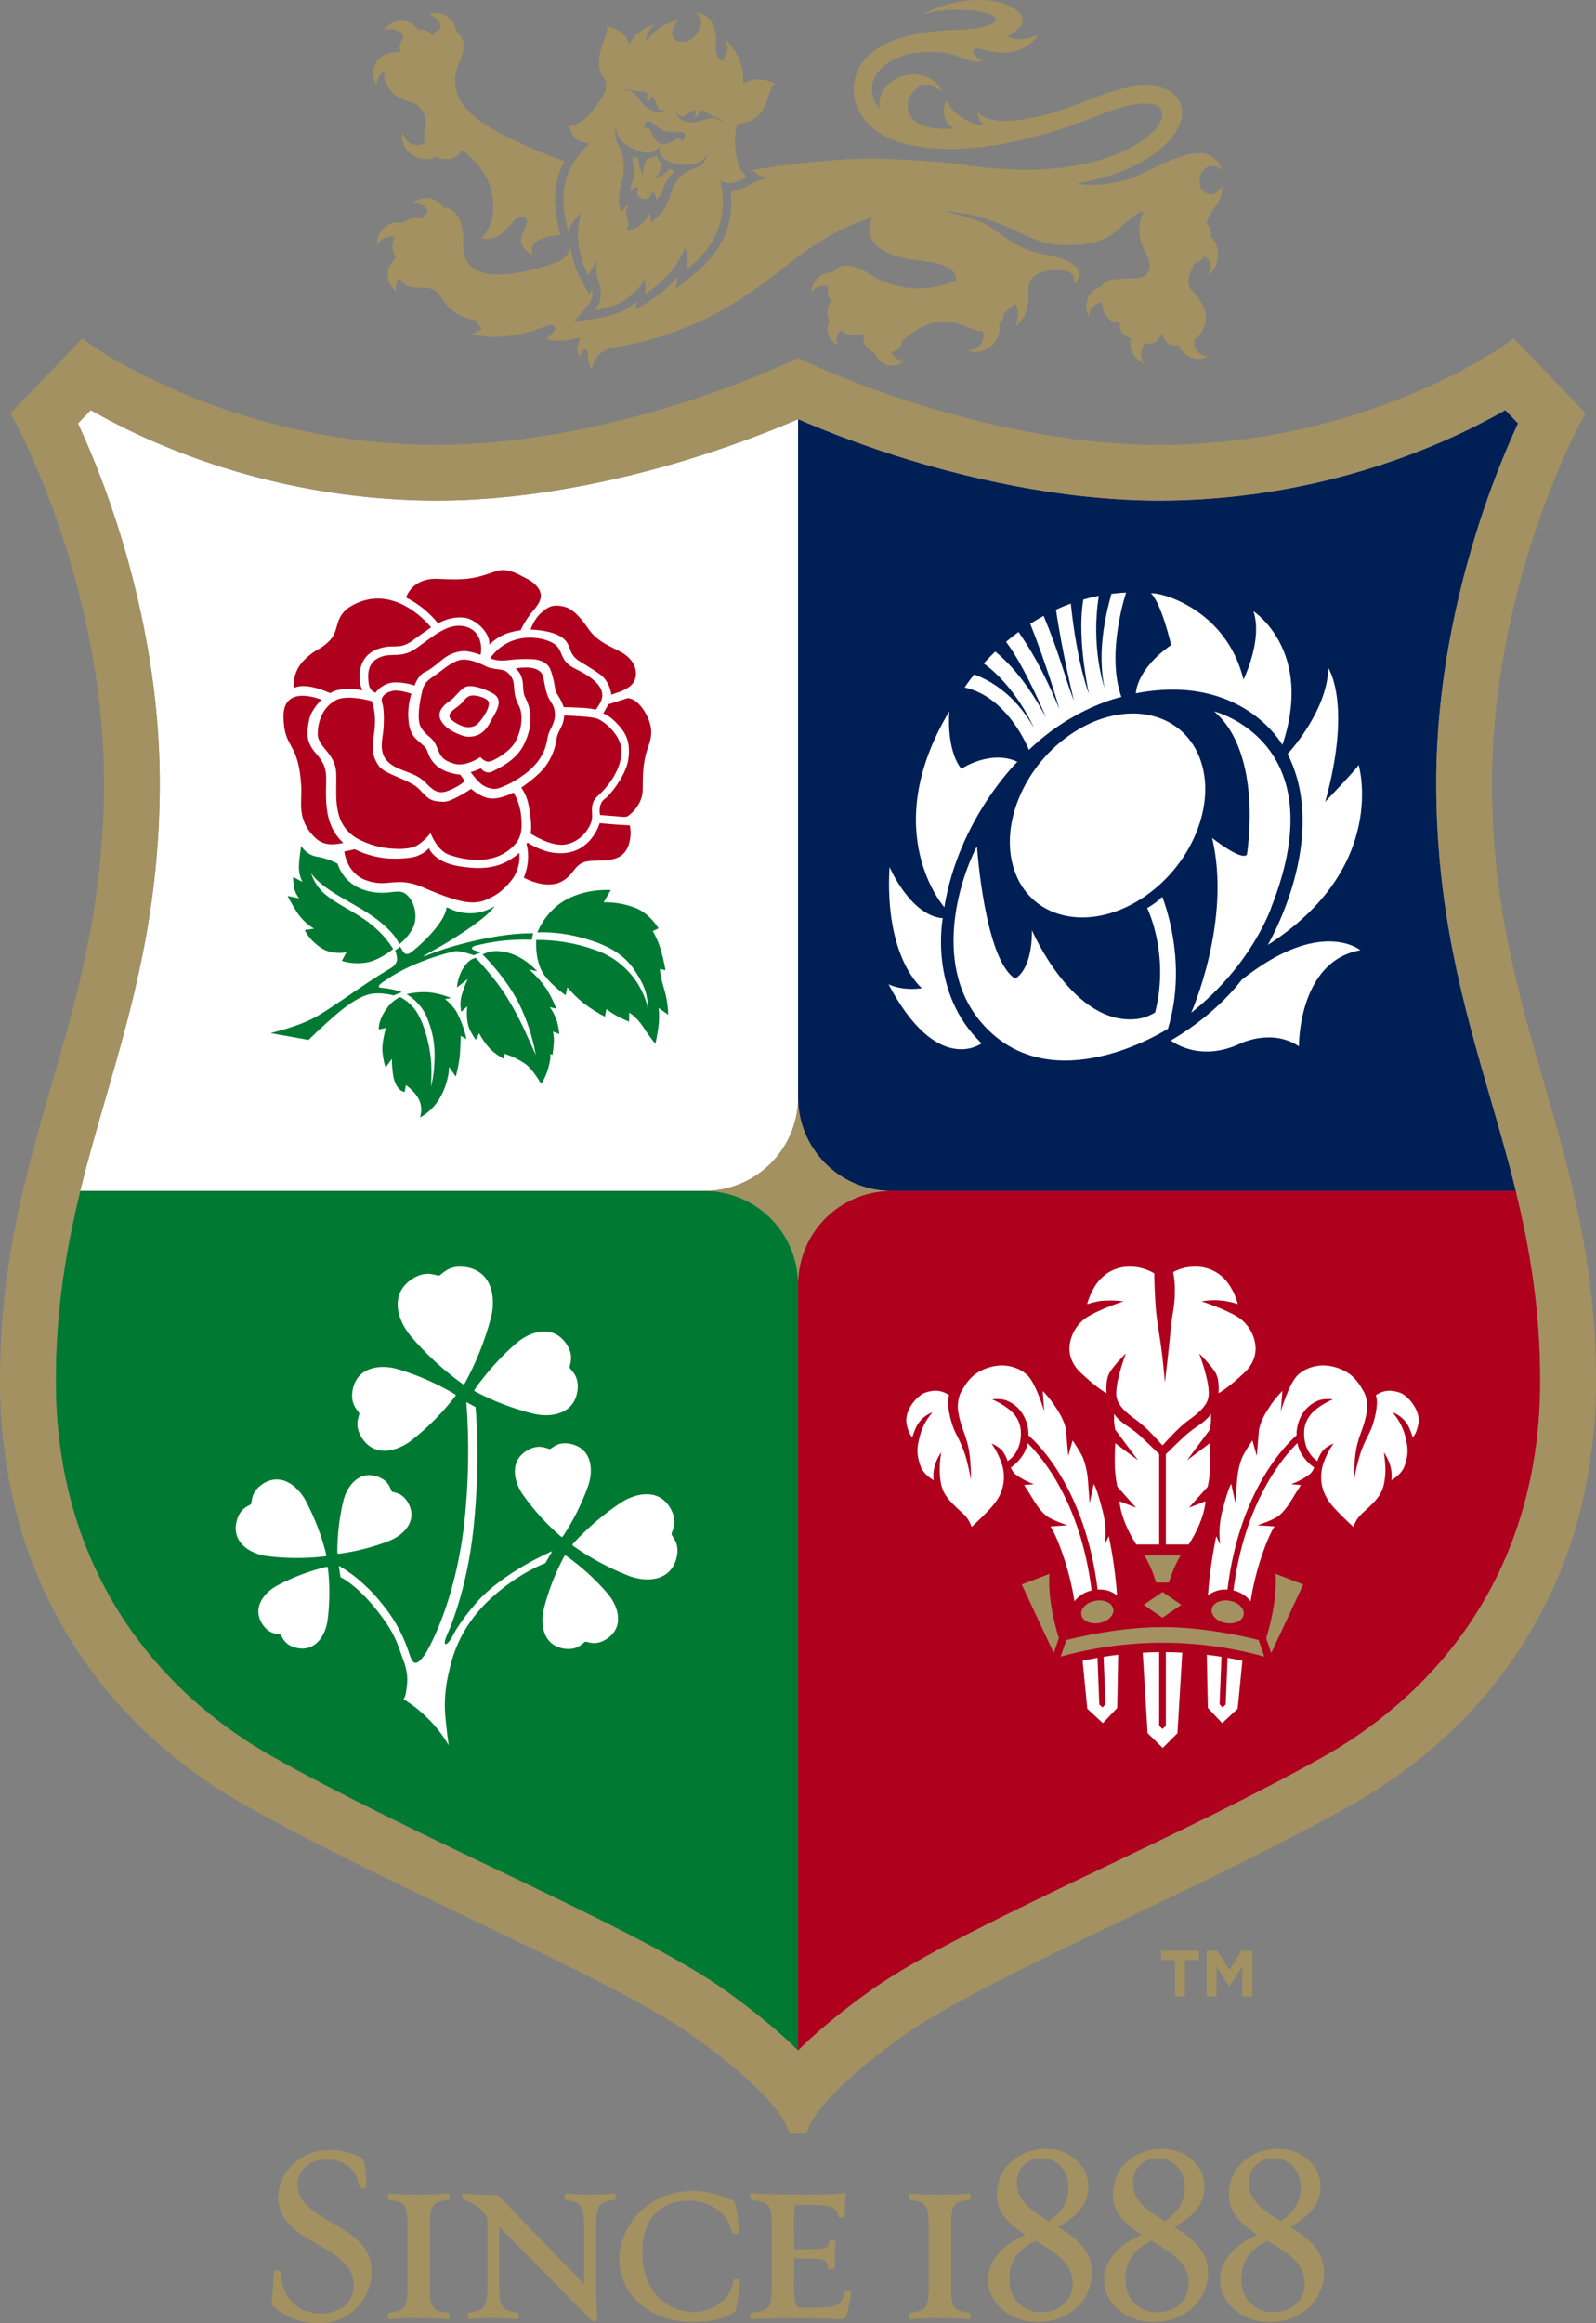
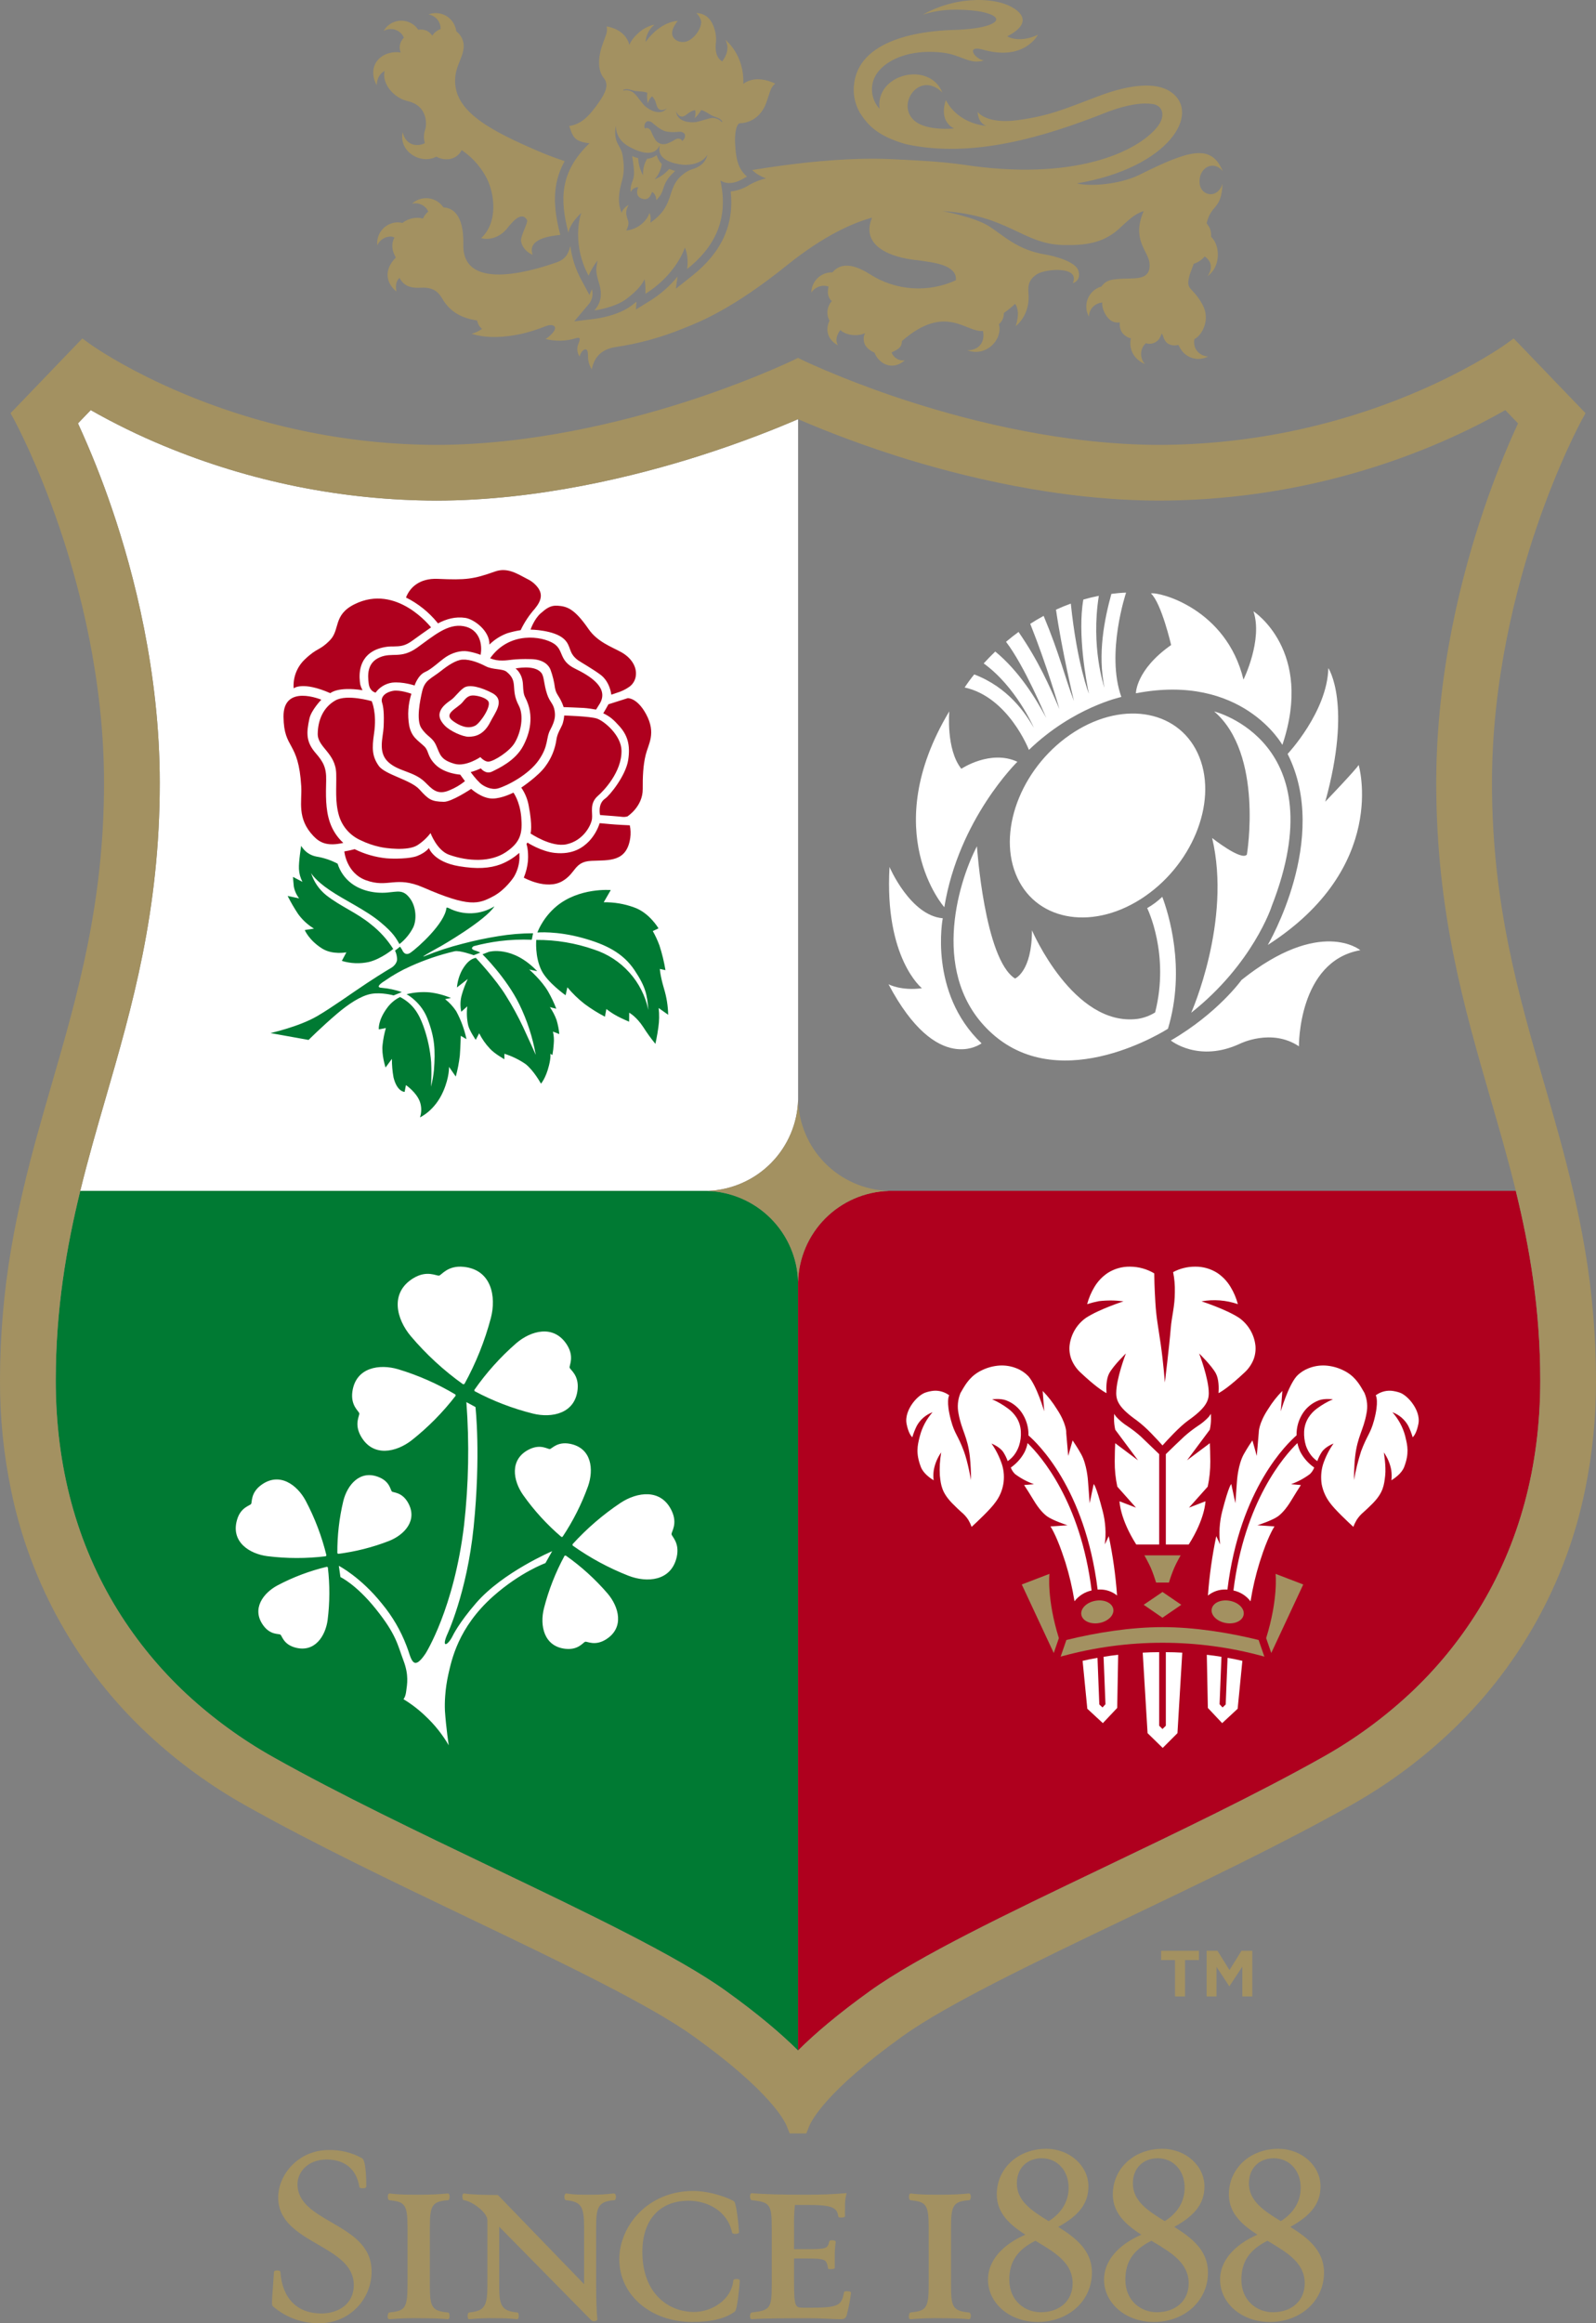
<svg xmlns="http://www.w3.org/2000/svg" width="77" height="112" viewBox="0 0 77 112" fill="none">
  <rect x="0" y="0" width="77" height="112" fill="#808080" stroke="none" />
  <g clip-path="url(#clip0_396_51692)">
    <path d="M34.122 57.413C34.14 57.414 34.158 57.413 34.176 57.41H3.872C3.197 60.169 2.689 63.131 2.689 66.553C2.689 70.698 3.698 74.429 5.685 77.637C6.607 79.121 7.722 80.476 9 81.667C10.272 82.844 11.679 83.867 13.191 84.714C16.388 86.509 20.169 88.316 23.824 90.066C28.385 92.248 32.691 94.308 35.02 95.979C36.557 97.081 37.682 98.037 38.502 98.852L38.504 98.848V61.804C38.473 60.652 38.001 59.556 37.186 58.739C36.372 57.923 35.275 57.449 34.122 57.413Z" fill="#007A33" />
    <path fill-rule="evenodd" clip-rule="evenodd" d="M32.399 73.964C32.384 73.845 32.705 73.473 32.41 72.842C31.901 71.745 30.738 71.926 29.946 72.447C29.092 73.016 28.311 73.688 27.621 74.447L27.628 74.508C28.464 75.103 29.37 75.592 30.325 75.966C31.21 76.308 32.386 76.235 32.65 75.056C32.801 74.376 32.41 74.074 32.399 73.964ZM29.312 76.819C28.717 76.129 28.04 75.514 27.294 74.99L27.239 74.999C26.803 75.801 26.468 76.654 26.243 77.537C26.037 78.353 26.23 79.384 27.297 79.489C27.917 79.549 28.134 79.17 28.237 79.147C28.334 79.123 28.703 79.364 29.23 79.038C30.142 78.471 29.858 77.46 29.312 76.819ZM22.976 77.273C22.133 78.243 21.843 78.857 21.843 78.857C21.623 79.309 21.293 79.483 21.556 78.841C21.556 78.841 22.525 76.811 22.851 73.616C23.205 70.131 22.939 67.831 22.939 67.831L22.501 67.595C22.648 69.57 22.611 71.555 22.389 73.524C21.909 77.548 20.53 79.716 20.53 79.716C19.888 80.675 19.835 79.881 19.613 79.343C19.333 78.608 18.934 77.924 18.432 77.318C17.403 76.029 16.347 75.486 16.347 75.486L16.425 76.029C16.425 76.029 17.173 76.374 18.124 77.557C19.127 78.805 19.177 79.289 19.459 80.034C19.739 80.763 19.639 81.202 19.598 81.529C19.562 81.821 19.466 81.916 19.466 81.916C19.85 82.148 20.207 82.423 20.53 82.734C20.97 83.145 21.346 83.618 21.649 84.138C21.649 84.138 21.522 83.299 21.466 82.48C21.456 82.242 21.46 82.003 21.478 81.766C21.502 81.412 21.554 81.061 21.631 80.715C21.788 80.041 22.089 78.469 23.794 76.954C25.108 75.789 26.314 75.356 26.314 75.356L26.64 74.78C26.64 74.78 24.259 75.795 22.976 77.273ZM19.677 72.428C19.388 71.929 18.978 71.964 18.909 71.904C18.834 71.84 18.82 71.434 18.287 71.215C17.362 70.834 16.754 71.596 16.564 72.357C16.367 73.181 16.27 74.026 16.275 74.874L16.315 74.909C17.157 74.803 17.983 74.593 18.774 74.285C19.504 73.995 20.178 73.293 19.677 72.428ZM21.973 67.228C21.105 66.71 20.178 66.301 19.21 66.01C18.317 65.744 17.168 65.909 17.001 67.086C16.907 67.765 17.313 68.024 17.334 68.137C17.356 68.247 17.073 68.642 17.411 69.238C17.998 70.274 19.126 70.006 19.861 69.434C20.654 68.808 21.366 68.087 21.983 67.287L21.973 67.228ZM22.373 61.073C21.597 60.992 21.311 61.466 21.186 61.494C21.06 61.523 20.603 61.216 19.939 61.622C18.787 62.329 19.134 63.6 19.816 64.41C20.557 65.287 21.405 66.067 22.34 66.734L22.407 66.72C22.961 65.715 23.389 64.646 23.683 63.537C23.949 62.511 23.717 61.213 22.373 61.073ZM27.483 65.933C27.456 65.824 27.721 65.415 27.355 64.834C26.72 63.829 25.602 64.153 24.901 64.76C24.139 65.424 23.461 66.18 22.883 67.009L22.897 67.066C23.789 67.541 24.736 67.905 25.717 68.149C26.623 68.372 27.759 68.149 27.869 66.967C27.931 66.284 27.512 66.044 27.483 65.933ZM27.496 69.603C26.887 69.486 26.628 69.842 26.53 69.856C26.425 69.871 26.086 69.597 25.528 69.873C24.563 70.355 24.755 71.389 25.241 72.076C25.77 72.823 26.39 73.501 27.087 74.095L27.141 74.087C27.648 73.327 28.061 72.508 28.371 71.648C28.65 70.851 28.556 69.808 27.496 69.603ZM15.817 75.56L15.775 75.531C14.948 75.728 14.149 76.028 13.397 76.425C12.706 76.789 12.114 77.563 12.709 78.369C13.05 78.83 13.45 78.751 13.527 78.802C13.61 78.859 13.667 79.26 14.221 79.42C15.183 79.696 15.703 78.873 15.807 78.096C15.913 77.254 15.917 76.403 15.817 75.56ZM14.751 72.354C14.343 71.589 13.483 70.936 12.594 71.596C12.082 71.977 12.172 72.421 12.114 72.504C12.05 72.594 11.606 72.662 11.434 73.276C11.128 74.339 12.044 74.913 12.905 75.022C13.838 75.138 14.783 75.139 15.716 75.026L15.749 74.98C15.525 74.067 15.19 73.185 14.751 72.354Z" fill="white" />
    <path d="M38.502 20.208C37.52 20.632 35.861 21.304 33.77 21.97C30.665 22.959 25.934 24.134 21.034 24.134C16.531 24.119 12.075 23.224 7.916 21.499C6.702 20.997 5.52 20.419 4.377 19.771L3.762 20.41C4.38 21.755 4.928 23.13 5.404 24.531C6.455 27.614 7.708 32.407 7.708 37.743C7.708 43.928 6.375 48.529 5.086 52.98C4.667 54.424 4.245 55.886 3.872 57.41H34.176C35.321 57.36 36.404 56.879 37.207 56.063C38.01 55.248 38.474 54.158 38.505 53.015V20.208H38.502Z" fill="white" />
    <path d="M22.01 48.749C21.864 48.528 21.683 48.331 21.474 48.167L21.758 48.112C21.428 47.973 21.08 47.882 20.724 47.84C20.352 47.809 19.977 47.839 19.615 47.93C19.755 48.009 19.884 48.105 20.001 48.214C20.274 48.457 20.487 48.761 20.62 49.101C20.984 50.035 21.005 50.64 20.937 51.58C20.911 51.852 20.862 52.123 20.793 52.387C20.817 51.998 20.82 51.606 20.802 51.216C20.756 50.619 20.63 50.031 20.427 49.468C20.204 48.859 19.928 48.394 19.302 48.065C19.063 48.181 18.855 48.353 18.695 48.566C18.219 49.198 18.276 49.626 18.276 49.626L18.617 49.561C18.541 49.822 18.488 50.088 18.459 50.358C18.395 50.831 18.601 51.464 18.601 51.464L18.908 51.046C18.906 51.346 18.932 51.646 18.986 51.942C19.156 52.633 19.511 52.639 19.521 52.639L19.585 52.311C19.585 52.311 20.085 52.649 20.257 53.111C20.343 53.355 20.345 53.621 20.262 53.867C20.262 53.867 20.98 53.552 21.387 52.607C21.69 51.909 21.662 51.431 21.662 51.431L21.989 51.9C22.081 51.564 22.147 51.222 22.186 50.876C22.216 50.472 22.23 49.935 22.23 49.935L22.505 50.096C22.406 49.626 22.24 49.172 22.01 48.749ZM26.984 49.852C26.963 49.621 26.918 49.393 26.851 49.171C26.771 48.952 26.663 48.744 26.529 48.553L26.839 48.63C26.727 48.338 26.592 48.056 26.436 47.786C26.121 47.254 25.565 46.769 25.531 46.738L25.918 46.821C24.719 45.558 23.585 45.887 23.585 45.887L23.279 46.007C23.279 46.007 24.429 47.133 25.058 48.423C25.433 49.193 25.699 50.012 25.848 50.855C25.826 50.806 25.521 50.12 25.232 49.502C24.991 48.993 24.721 48.499 24.422 48.022C23.927 47.203 22.956 46.176 22.956 46.176C22.719 46.223 22.512 46.39 22.297 46.76C22.157 47.022 22.072 47.309 22.045 47.604L22.569 47.195C22.454 47.433 22.359 47.681 22.286 47.935C22.204 48.208 22.194 48.498 22.254 48.776L22.544 48.516C22.507 48.824 22.522 49.135 22.589 49.437C22.657 49.703 22.952 50.13 22.952 50.13L23.118 49.813C23.253 50.083 23.427 50.332 23.635 50.552C23.853 50.796 24.335 51.064 24.335 51.064V50.801C24.694 50.913 25.034 51.078 25.344 51.288C25.748 51.595 26.099 52.242 26.099 52.242C26.099 52.242 26.331 51.992 26.485 51.368C26.587 50.961 26.551 50.802 26.551 50.802L26.651 50.862C26.683 50.682 26.705 50.501 26.716 50.318C26.735 50.122 26.722 49.924 26.676 49.732L26.984 49.852ZM19.786 43.319C19.453 42.866 19.199 42.986 18.678 43.03C18.059 43.081 17.414 42.935 16.95 42.582C16.637 42.343 16.405 42.013 16.288 41.637C15.968 41.468 15.623 41.352 15.265 41.294C15.113 41.266 14.968 41.205 14.841 41.116C14.715 41.026 14.609 40.911 14.531 40.776C14.531 40.776 14.403 41.547 14.423 41.898C14.435 42.113 14.492 42.322 14.591 42.513L14.136 42.274C14.136 42.274 14.152 42.554 14.174 42.729C14.211 42.941 14.3 43.139 14.432 43.309L13.877 43.192C14.027 43.492 14.195 43.781 14.381 44.06C14.586 44.344 14.847 44.585 15.148 44.767L14.703 44.837C14.703 44.837 14.899 45.322 15.539 45.726C16.043 46.044 16.712 45.91 16.712 45.91L16.492 46.323C16.916 46.453 17.365 46.471 17.797 46.376C18.41 46.224 18.971 45.747 18.971 45.747C18.687 45.297 18.328 44.9 17.909 44.571C17.203 43.989 16.455 43.716 15.742 43.16C15.396 42.883 15.14 42.51 15.007 42.087C15.022 42.114 15.214 42.445 15.905 42.912C16.625 43.403 17.644 43.864 18.36 44.462C19.008 45.002 19.105 45.235 19.273 45.513C19.543 45.301 19.766 45.034 19.925 44.73C20.109 44.372 20.091 43.733 19.786 43.319ZM24.045 45.131C23.463 45.224 22.886 45.345 22.317 45.496C21.701 45.651 21.096 45.849 20.507 46.087C20.104 46.249 21.267 45.615 21.267 45.615C21.267 45.615 23.414 44.385 23.855 43.692C23.526 43.897 23.149 44.013 22.762 44.027C22.374 44.042 21.99 43.956 21.646 43.777C21.553 43.731 21.54 43.765 21.54 43.765C21.459 44.517 20.172 45.672 19.811 45.925C19.517 46.128 19.404 45.793 19.404 45.793L19.302 45.637L19.059 45.829C19.114 45.946 19.147 46.073 19.155 46.202C19.184 46.467 18.903 46.641 18.903 46.641C18.903 46.641 18.439 46.911 17.717 47.386C16.997 47.86 16.045 48.553 15.303 48.986C14.417 49.501 13.045 49.803 13.045 49.803L14.888 50.134C14.888 50.134 15.467 49.548 16.261 48.87C16.807 48.407 17.403 48.005 17.907 47.914C18.412 47.824 18.991 47.988 18.991 47.988L19.387 47.827C19.074 47.719 18.749 47.65 18.419 47.622C18.028 47.605 18.541 47.3 18.541 47.3C18.94 47.018 19.366 46.777 19.813 46.579C20.493 46.272 21.201 46.031 21.928 45.861C22.167 45.8 22.854 46.049 22.854 46.049L23.172 45.924C23.093 45.881 23.008 45.847 22.921 45.823C22.626 45.734 22.857 45.613 22.857 45.613C23.265 45.505 23.68 45.424 24.099 45.369C24.615 45.305 25.136 45.283 25.656 45.304L25.718 44.992C25.158 44.993 24.598 45.04 24.045 45.131ZM32.036 47.663C31.843 47.013 31.835 46.711 31.835 46.711L32.106 46.77C32.038 46.365 31.941 45.965 31.814 45.575C31.726 45.337 31.619 45.106 31.494 44.886L31.77 44.755C31.77 44.755 31.328 43.996 30.585 43.742C30.118 43.572 29.623 43.489 29.126 43.498L29.467 42.909C29.467 42.909 27.938 42.774 26.834 43.701C26.555 43.938 26.318 44.22 26.133 44.535C26.052 44.669 25.983 44.809 25.926 44.955C25.926 44.955 26.85 44.869 28.118 45.221C29.226 45.528 30.055 45.938 30.611 46.768C31.17 47.602 31.218 47.971 31.28 48.691C31.14 48.018 30.824 47.394 30.364 46.883C29.904 46.371 29.318 45.99 28.663 45.777C27.767 45.464 26.823 45.306 25.873 45.313C25.873 45.313 25.795 46.112 26.123 46.78C26.409 47.363 27.288 47.981 27.288 47.981L27.374 47.597C27.621 47.893 27.899 48.163 28.204 48.4C28.514 48.63 28.842 48.835 29.185 49.013L29.255 48.643C29.421 48.774 29.598 48.891 29.785 48.99C29.965 49.09 30.352 49.255 30.352 49.255L30.356 48.821C30.356 48.821 30.7 49.002 31.037 49.518C31.215 49.798 31.409 50.067 31.62 50.323C31.62 50.323 31.71 49.925 31.763 49.524C31.808 49.216 31.812 48.904 31.777 48.595L32.236 48.921C32.228 48.495 32.16 48.071 32.036 47.663Z" fill="#007A33" />
    <path d="M27.743 32.234C26.947 31.846 27.215 31.343 26.716 31.025C26.16 30.67 24.583 30.414 23.646 31.734C23.834 31.814 24.038 31.851 24.243 31.843C24.557 31.846 24.774 31.75 25.636 31.776C26.232 31.793 26.48 32.077 26.558 32.282C26.663 32.567 26.736 32.864 26.775 33.165C26.84 33.494 26.945 33.493 27.124 33.904C27.162 33.993 27.192 34.089 27.192 34.089C27.192 34.089 27.969 34.116 28.16 34.129C28.352 34.142 28.541 34.173 28.541 34.173C28.541 34.173 28.755 34.212 28.758 34.207C28.87 34.025 28.939 33.917 28.939 33.917C29.4 33.138 28.427 32.567 27.743 32.234ZM22.374 30.189C21.597 30.044 20.919 30.658 20.127 31.222C19.334 31.787 18.927 31.426 18.314 31.692C17.701 31.957 17.737 32.559 17.788 32.953C17.838 33.347 18.122 33.39 18.122 33.39C18.215 33.261 18.333 33.153 18.468 33.071C18.604 32.988 18.754 32.934 18.911 32.91C19.418 32.85 20.002 33.047 20.002 33.047C20.002 33.047 20.161 32.543 20.518 32.392C20.82 32.263 21.214 31.874 21.51 31.674C21.808 31.474 22.221 31.345 22.568 31.402C22.779 31.437 22.985 31.492 23.184 31.568H23.186C23.284 31.085 23.152 30.334 22.374 30.189ZM17.101 29.131C16.055 29.653 16.422 30.355 15.913 30.871C15.404 31.387 15.322 31.203 14.712 31.784C14.523 31.961 14.375 32.18 14.281 32.422C14.187 32.664 14.148 32.925 14.168 33.184C14.168 33.184 14.59 32.825 15.936 33.417C15.936 33.417 16.287 33.088 17.49 33.274C17.443 33.189 17.407 33.099 17.382 33.005C17.329 32.689 17.217 31.72 18.151 31.316C18.416 31.208 18.7 31.157 18.986 31.165C19.284 31.158 19.523 31.158 19.89 30.889C20.177 30.678 20.546 30.42 20.797 30.246C20.797 30.246 19.141 28.113 17.101 29.131ZM25.984 28.375C25.849 28.179 25.666 28.021 25.451 27.918C24.985 27.682 24.497 27.331 23.874 27.555C22.84 27.921 22.492 27.968 21.116 27.906C20.229 27.869 19.769 28.331 19.588 28.805C20.171 29.096 20.685 29.507 21.098 30.011L21.128 30.054C21.536 29.84 21.969 29.715 22.448 29.787C22.869 29.849 23.634 30.412 23.612 31.074C23.858 30.832 24.153 30.645 24.478 30.526C24.688 30.463 24.902 30.414 25.119 30.38C25.297 30.005 25.528 29.656 25.804 29.345C26.149 28.925 26.152 28.643 25.984 28.375ZM23.554 33.802C23.433 33.637 23.088 33.547 22.884 33.53C22.62 33.506 22.497 33.631 22.343 33.821L22.343 33.822C22.341 33.823 22.34 33.824 22.34 33.825C22.329 33.838 22.317 33.853 22.317 33.853C22.061 34.159 21.359 34.398 21.856 34.76C22.148 34.971 22.554 35.175 22.93 34.982C23.166 34.859 23.728 34.041 23.554 33.802ZM23.554 33.802C23.433 33.637 23.088 33.547 22.884 33.53C22.62 33.506 22.497 33.631 22.343 33.821L22.343 33.822C22.341 33.823 22.34 33.824 22.34 33.825C22.329 33.838 22.317 33.853 22.317 33.853C22.061 34.159 21.359 34.398 21.856 34.76C22.148 34.971 22.554 35.175 22.93 34.982C23.166 34.859 23.728 34.041 23.554 33.802ZM25.03 34.016C24.602 33.209 25.035 32.867 24.444 32.388C24.244 32.225 23.781 32.299 23.434 32.119C23.144 31.968 22.696 31.779 22.316 31.799C21.987 31.818 21.576 32.107 21.29 32.334C20.798 32.724 20.504 32.774 20.372 33.309C20.265 33.755 20.07 34.716 20.329 35.102C20.621 35.539 20.85 35.517 21.043 35.937C21.233 36.359 21.239 36.627 21.932 36.823C22.48 36.977 23.175 36.499 23.175 36.499C23.175 36.499 23.377 36.734 23.575 36.717C23.849 36.693 24.58 36.226 24.827 35.819C25.147 35.291 25.28 34.488 25.03 34.016ZM23.66 34.797C23.338 35.446 22.902 35.514 22.61 35.518C22.329 35.522 21.708 35.246 21.454 34.975C21.116 34.615 21.2 34.398 21.24 34.288C21.325 34.063 21.547 33.892 21.759 33.745C21.967 33.599 22.095 33.368 22.366 33.167C22.634 32.967 23.229 33.135 23.755 33.415C24.399 33.761 23.861 34.391 23.66 34.797ZM22.884 33.53C22.62 33.506 22.497 33.631 22.343 33.821L22.343 33.822C22.341 33.823 22.34 33.824 22.34 33.825C22.329 33.838 22.317 33.853 22.317 33.853C22.061 34.159 21.359 34.398 21.856 34.76C22.148 34.971 22.554 35.175 22.93 34.982C23.166 34.859 23.728 34.041 23.554 33.802C23.433 33.637 23.088 33.547 22.884 33.53ZM26.759 34.272C26.699 33.901 26.525 33.861 26.395 33.465C26.223 32.946 26.263 32.613 26.11 32.429C25.776 32.029 24.872 32.227 24.872 32.227C24.872 32.227 25.206 32.446 25.231 33.009C25.247 33.347 25.268 33.486 25.341 33.625C25.803 34.516 25.547 35.387 25.238 35.965C24.861 36.678 24.048 37.045 23.74 37.197C23.429 37.349 23.199 37.044 23.199 37.044C23.199 37.044 23.083 37.09 22.989 37.13C22.897 37.166 22.803 37.196 22.708 37.221C22.708 37.221 22.767 37.304 22.853 37.412C22.949 37.534 23.054 37.649 23.166 37.756C23.33 37.905 23.7 38.097 24.021 38.01C24.46 37.889 25.505 37.35 25.993 36.645C26.482 35.941 26.327 35.592 26.551 35.176C26.785 34.737 26.797 34.512 26.759 34.272ZM28.798 34.641C28.462 34.529 27.221 34.494 27.221 34.494C27.21 34.633 27.183 34.771 27.14 34.904C27.064 35.105 26.887 35.349 26.846 35.651C26.78 36.116 26.599 36.557 26.319 36.935C25.986 37.411 25.149 37.97 25.149 37.97C25.328 38.228 25.45 38.523 25.506 38.832C25.704 39.84 25.597 40.181 25.597 40.181C25.597 40.181 26.597 40.863 27.334 40.702C28.15 40.522 28.525 39.782 28.562 39.47C28.599 39.159 28.43 38.731 28.847 38.367C29.116 38.134 30.003 37.221 29.985 36.184C29.971 35.444 29.151 34.76 28.798 34.641ZM30.385 39.787C30.385 39.787 29.759 39.761 29.431 39.729C29.235 39.71 29.111 39.699 29.034 39.692C28.958 39.686 28.931 39.684 28.931 39.684C28.826 40.009 28.651 40.307 28.418 40.556C28.117 40.865 27.635 41.208 26.767 41.118C26.107 41.05 25.44 40.617 25.44 40.617C25.44 40.617 25.448 40.634 25.4 40.691C25.4 40.691 25.507 40.969 25.471 41.509C25.444 41.785 25.376 42.055 25.271 42.311C25.271 42.311 26.35 42.92 27.119 42.485C27.797 42.103 27.687 41.535 28.54 41.5C29.39 41.463 30.232 41.567 30.406 40.402C30.435 40.197 30.428 39.989 30.385 39.787ZM25.046 41.117C25.042 41.117 25.039 41.128 25.039 41.128C24.78 41.357 24.483 41.539 24.161 41.665C23.628 41.867 22.998 41.902 22.144 41.759C20.903 41.55 20.693 40.88 20.693 40.88C20.693 40.88 20.563 41.09 20.136 41.262C19.774 41.407 18.987 41.408 18.64 41.378C18.108 41.324 17.59 41.175 17.111 40.938C16.947 40.982 16.78 41.019 16.612 41.046C16.612 41.046 16.704 42.088 17.655 42.435C18.737 42.83 19.084 42.201 20.427 42.786C22.645 43.751 23.081 43.59 23.805 43.205C24.394 42.892 24.79 42.279 24.79 42.279C24.959 42.001 25.053 41.682 25.062 41.357C25.062 41.153 25.053 41.117 25.046 41.117ZM25.147 39.382C25.076 38.612 24.77 38.211 24.77 38.211C24.77 38.211 24.227 38.494 23.771 38.497C23.244 38.504 22.732 38.031 22.732 38.031C22.732 38.031 21.782 38.666 21.405 38.654C20.811 38.64 20.68 38.548 20.236 38.058C19.812 37.589 18.57 37.348 18.271 36.918C17.951 36.464 17.941 36.077 18.046 35.363C18.195 34.368 17.933 33.802 17.933 33.802C17.933 33.802 16.743 33.451 16.183 33.766C15.586 34.103 15.337 34.732 15.329 35.375C15.32 36.035 16.195 36.292 16.221 37.3C16.239 37.994 16.156 38.634 16.351 39.311C16.428 39.575 16.562 39.819 16.744 40.026C16.926 40.233 17.151 40.398 17.403 40.509C17.695 40.651 18.003 40.759 18.32 40.828C18.592 40.894 19.672 41.039 20.137 40.748C20.381 40.59 20.596 40.392 20.772 40.162C20.772 40.162 21.078 40.999 21.669 41.208C22.605 41.539 23.677 41.569 24.401 41.085C25.125 40.602 25.215 40.155 25.147 39.382ZM31.177 34.44C30.745 33.632 30.287 33.657 30.287 33.657L29.354 33.953C29.354 33.953 29.341 33.981 29.238 34.161C29.15 34.319 29.104 34.386 29.104 34.386C29.432 34.545 29.596 34.689 29.871 34.995C30.266 35.431 30.422 35.897 30.307 36.643C30.191 37.39 29.422 38.347 29.191 38.502C28.824 38.755 28.949 39.29 28.949 39.29C28.949 39.29 29.214 39.315 29.573 39.339C30.062 39.373 30.056 39.408 30.267 39.361C30.267 39.361 31.014 38.888 31.009 38.04C31.006 37.474 31.022 36.91 31.153 36.385C31.283 35.861 31.664 35.352 31.177 34.44ZM29.967 31.437C29.512 31.185 28.823 30.948 28.393 30.323C27.712 29.337 27.354 29.231 26.897 29.2C26.553 29.176 26.348 29.34 26.085 29.568C25.765 29.849 25.597 30.352 25.597 30.352C25.597 30.352 26.738 30.367 27.211 30.807C27.584 31.156 27.396 31.463 27.883 31.827C27.973 31.894 28.625 32.268 28.973 32.529C29.435 32.875 29.493 33.49 29.493 33.49C29.601 33.458 29.642 33.438 29.755 33.401C29.971 33.338 30.177 33.24 30.361 33.111C30.447 33.049 30.519 32.971 30.573 32.88C30.627 32.789 30.662 32.689 30.675 32.584C30.738 32.117 30.422 31.687 29.967 31.437ZM15.919 39.655C15.695 39.011 15.721 38.297 15.736 37.608C15.75 37.008 15.591 36.722 15.24 36.318C14.765 35.776 14.773 35.352 14.928 34.642C15.019 34.229 15.503 33.732 15.503 33.732C15.503 33.732 13.659 32.952 13.678 34.555C13.698 36.158 14.403 35.681 14.534 37.911C14.577 38.639 14.308 39.456 15.128 40.311C15.451 40.648 15.819 40.803 16.563 40.635C16.27 40.366 16.049 40.03 15.919 39.655ZM22.203 37.344C22.203 37.344 21.439 37.301 20.996 36.85C20.602 36.448 20.7 36.204 20.473 35.985C20.159 35.683 19.858 35.55 19.741 34.977C19.653 34.465 19.69 33.94 19.848 33.445C19.848 33.445 19.286 33.241 18.958 33.306C18.54 33.388 18.359 33.63 18.432 33.867C18.497 34.075 18.539 34.376 18.508 35.05C18.485 35.551 18.22 36.255 18.723 36.729C19.226 37.203 19.952 37.174 20.497 37.698C20.823 38.011 21.08 38.367 21.695 38.094C21.961 37.985 22.21 37.839 22.433 37.658L22.203 37.344Z" fill="#AF001E" />
-     <path d="M69.292 37.743C69.292 32.407 70.544 27.614 71.596 24.531C72.072 23.13 72.62 21.755 73.238 20.41L72.623 19.771C71.481 20.42 70.299 20.997 69.084 21.499C64.925 23.224 60.469 24.119 55.966 24.134C51.066 24.134 46.338 22.959 43.232 21.972C41.142 21.304 39.486 20.632 38.504 20.208V53.015C38.532 54.158 38.993 55.248 39.795 56.064C40.596 56.88 41.679 57.361 42.823 57.41H73.131C72.758 55.886 72.332 54.424 71.914 52.98C70.625 48.529 69.292 43.928 69.292 37.743Z" fill="#002055" />
    <path d="M54.329 28.569C54.086 28.578 53.851 28.601 53.619 28.63C53.281 29.862 52.948 31.514 53.286 33.156C53.255 33.066 52.625 31.194 53.013 28.724C52.756 28.774 52.508 28.835 52.266 28.905C51.973 30.578 52.424 32.916 52.534 33.445C52.534 33.445 51.965 32.022 51.662 29.099C51.414 29.188 51.176 29.286 50.947 29.392C51.232 31.369 51.792 33.706 51.813 33.793C51.367 32.639 51.139 31.578 50.351 29.691C50.126 29.813 49.91 29.941 49.705 30.074C50.518 32.109 51.077 34.063 51.111 34.183C50.635 33.072 50.104 31.862 49.14 30.465C48.926 30.622 48.725 30.782 48.537 30.941C49.42 32.093 50.415 34.466 50.477 34.613C49.989 33.698 49.178 32.362 48.017 31.41C47.81 31.61 47.624 31.801 47.459 31.982C49.008 33.103 49.847 35.013 49.878 35.084C49.48 34.398 48.655 33.142 47.003 32.513C46.838 32.714 46.684 32.924 46.54 33.142C48.659 33.608 49.641 36.152 49.641 36.152C51.778 34.091 54.1 33.6 54.1 33.6C53.346 31.491 54.329 28.569 54.329 28.569ZM58.58 34.298C60.973 36.354 60.157 41.196 60.157 41.196C59.907 41.528 58.48 40.399 58.48 40.399C59.433 44.412 57.47 48.824 57.47 48.824C60.433 46.483 61.353 43.707 61.353 43.689C64.462 35.752 58.58 34.298 58.58 34.298ZM56.075 43.234C55.855 43.445 55.611 43.628 55.346 43.779C55.346 43.779 56.448 45.996 55.729 48.809C55.471 48.969 55.182 49.075 54.882 49.12C51.784 49.512 49.788 44.85 49.788 44.85C49.788 46.841 48.971 47.174 48.971 47.174C47.494 46.24 47.133 40.797 47.133 40.797C46.186 42.617 44.846 47.126 47.868 49.831C51.271 52.877 56.349 49.594 56.349 49.594C57.234 46.662 56.349 43.965 56.075 43.234ZM45.484 44.268C43.922 44.139 42.916 41.804 42.916 41.796C42.662 46.193 44.478 47.641 44.478 47.641C43.496 47.775 42.898 47.465 42.867 47.45C45.231 51.917 47.356 50.298 47.356 50.298C44.787 47.851 45.484 44.268 45.484 44.268ZM46.38 37.062C45.633 36.128 45.799 34.293 45.799 34.293C42.323 40.09 45.559 43.736 45.559 43.736C46.25 39.486 49.085 36.724 49.085 36.724C47.782 36.12 46.38 37.062 46.38 37.062ZM65.629 45.808C65.629 45.808 63.709 44.203 59.9 47.242C59.9 47.242 58.752 48.847 56.487 50.161C56.487 50.161 57.819 51.244 59.816 50.319C59.816 50.319 61.339 49.553 62.667 50.441C62.667 50.441 62.623 46.34 65.629 45.808ZM65.549 36.877C65.451 37.07 63.938 38.649 63.938 38.649C65.247 33.914 64.086 32.208 64.086 32.208C64.037 34.309 62.122 36.346 62.122 36.346C64.191 40.443 61.165 45.548 61.165 45.556C67.013 41.804 65.549 36.877 65.549 36.877ZM60.473 29.47C60.937 30.847 59.992 32.763 59.992 32.763C59.164 29.333 55.91 28.52 55.527 28.608C56.032 29.068 56.502 31.096 56.502 31.096C54.792 32.296 54.803 33.423 54.803 33.423C59.936 32.433 61.869 35.911 61.869 35.911C63.4 31.354 60.473 29.47 60.473 29.47ZM57.865 36.501C56.978 34.273 54.278 33.73 51.833 35.285C49.387 36.841 48.115 39.902 49.002 42.13C49.883 44.348 52.589 44.901 55.035 43.345C57.48 41.789 58.753 38.729 57.865 36.501Z" fill="white" />
    <path d="M73.131 57.41H42.823C42.841 57.413 42.859 57.414 42.878 57.413C41.725 57.447 40.629 57.921 39.815 58.738C39.002 59.555 38.532 60.652 38.504 61.804V98.848C39.321 98.034 40.445 97.081 41.98 95.979C44.309 94.308 48.615 92.248 53.175 90.066C56.831 88.316 60.612 86.509 63.809 84.714C65.323 83.867 66.73 82.843 68.001 81.664C69.281 80.475 70.395 79.121 71.315 77.637C73.301 74.429 74.311 70.698 74.311 66.553C74.311 63.131 73.806 60.169 73.131 57.41Z" fill="#AF001E" />
    <path d="M68.182 67.71C68.004 67.439 67.742 67.211 67.539 67.139C67.398 67.09 67.25 67.058 67.101 67.045C66.845 67.033 66.593 67.108 66.385 67.258C66.382 67.261 66.376 67.261 66.373 67.264C66.378 67.272 66.382 67.28 66.385 67.29C66.385 67.29 66.535 67.57 66.291 68.475C66.11 69.138 65.963 69.172 65.666 69.965C65.52 70.42 65.405 70.884 65.323 71.355C65.323 71.355 65.323 70.718 65.379 70.221C65.491 69.243 65.779 68.954 65.925 68.154C65.997 67.817 65.963 67.466 65.828 67.149C65.804 67.108 65.776 67.061 65.747 67.012C65.576 66.714 65.335 66.306 64.791 66.053C64.528 65.926 64.242 65.85 63.95 65.831C63.67 65.814 63.389 65.86 63.128 65.965C62.915 66.048 62.721 66.175 62.562 66.34C62.15 66.808 61.796 68.026 61.793 68.039L61.868 67.055C61.608 67.318 61.378 67.61 61.184 67.926C60.718 68.626 60.73 69.054 60.73 69.06V69.066L60.634 70.187L60.424 69.44C60.34 69.566 60.199 69.768 60.011 70.099C59.727 70.605 59.68 71.386 59.68 71.386L59.602 72.469L59.405 71.548C59.405 71.548 59.305 71.554 58.967 72.857C58.834 73.379 58.8 73.921 58.867 74.455L58.679 74.056C58.482 75 58.347 75.957 58.277 76.919C58.518 76.725 58.82 76.622 59.13 76.628C59.159 76.628 59.188 76.629 59.218 76.631C59.817 71.745 62.128 69.566 62.553 69.197V69.162C62.551 68.831 62.637 68.504 62.803 68.216C62.988 67.888 63.284 67.636 63.638 67.505C63.9 67.408 64.297 67.457 64.307 67.457C64.035 67.576 63.778 67.725 63.541 67.901C63.377 68.02 63.236 68.17 63.128 68.341C63.002 68.543 62.93 68.773 62.918 69.01C62.907 69.243 62.937 69.477 63.006 69.7C63.063 69.864 63.146 70.018 63.253 70.156C63.338 70.265 63.44 70.36 63.554 70.439C63.605 70.291 63.674 70.15 63.759 70.018C63.934 69.74 64.325 69.6 64.338 69.59C64.116 69.903 63.943 70.249 63.825 70.614C63.737 70.918 63.717 71.238 63.765 71.551C63.825 71.868 63.956 72.167 64.147 72.426C64.382 72.763 65.051 73.385 65.294 73.609C65.335 73.494 65.388 73.383 65.45 73.278C65.545 73.13 65.662 72.998 65.798 72.887C65.904 72.79 66.038 72.669 66.223 72.482C66.736 71.96 66.776 71.599 66.829 71.136C66.879 70.677 66.763 70.024 66.763 70.018C66.942 70.27 67.063 70.558 67.12 70.861C67.144 71.028 67.148 71.197 67.13 71.364C67.311 71.249 67.632 71.017 67.745 70.721C67.998 70.065 67.901 69.674 67.81 69.3C67.805 69.275 67.799 69.247 67.793 69.225C67.68 68.8 67.469 68.409 67.176 68.082C67.503 68.201 67.775 68.434 67.942 68.738C68.029 68.915 68.1 69.099 68.155 69.288C68.23 69.222 68.349 69.054 68.43 68.65C68.508 68.267 68.311 67.898 68.182 67.71ZM63.406 70.749C63.126 70.555 62.897 70.297 62.737 69.996C62.672 69.86 62.624 69.716 62.594 69.569C61.956 70.187 60.04 72.378 59.508 76.675C59.836 76.745 60.129 76.93 60.333 77.197C60.434 76.561 60.58 75.934 60.771 75.32L60.936 74.823C61.252 73.927 61.489 73.587 61.489 73.587L60.664 73.531C60.674 73.531 61.387 73.296 61.653 73.103C61.799 72.997 62.034 72.776 62.309 72.316C62.478 72.032 62.662 71.748 62.762 71.592L62.287 71.551C62.614 71.435 62.922 71.27 63.2 71.061C63.291 70.973 63.361 70.866 63.406 70.749ZM53.493 74.056L53.302 74.455C53.371 73.921 53.337 73.378 53.202 72.857C52.865 71.554 52.765 71.548 52.765 71.548L52.571 72.469L52.49 71.386C52.49 71.386 52.443 70.605 52.158 70.099C51.974 69.768 51.83 69.566 51.749 69.44L51.536 70.187L51.439 69.066V69.062L51.443 69.06C51.443 69.054 51.452 68.626 50.986 67.926C50.792 67.611 50.564 67.319 50.305 67.055L50.379 68.039C50.373 68.026 50.023 66.808 49.608 66.34C49.449 66.176 49.257 66.048 49.044 65.965C48.783 65.86 48.501 65.814 48.219 65.831C47.929 65.851 47.644 65.926 47.382 66.053C46.835 66.306 46.597 66.714 46.422 67.012C46.394 67.061 46.369 67.108 46.341 67.149C46.208 67.467 46.175 67.817 46.247 68.154C46.391 68.954 46.679 69.243 46.791 70.221C46.83 70.597 46.848 70.976 46.847 71.355C46.847 71.355 46.694 70.471 46.504 69.965C46.21 69.172 46.059 69.138 45.881 68.475C45.635 67.57 45.784 67.29 45.784 67.29C45.787 67.28 45.792 67.272 45.797 67.264C45.794 67.261 45.791 67.261 45.784 67.258C45.577 67.108 45.325 67.032 45.069 67.045C44.92 67.058 44.774 67.089 44.634 67.139C44.431 67.211 44.168 67.439 43.987 67.71C43.861 67.898 43.662 68.267 43.74 68.65C43.821 69.054 43.943 69.222 44.015 69.288C44.071 69.099 44.143 68.915 44.231 68.738C44.397 68.435 44.668 68.202 44.993 68.082C44.702 68.409 44.492 68.801 44.381 69.225C44.374 69.247 44.368 69.275 44.362 69.3C44.268 69.674 44.174 70.065 44.428 70.721C44.54 71.017 44.859 71.249 45.044 71.364C45.022 71.197 45.025 71.028 45.053 70.861C45.108 70.558 45.23 70.27 45.409 70.018C45.344 70.387 45.322 70.762 45.344 71.136C45.393 71.599 45.438 71.96 45.95 72.482C46.134 72.669 46.266 72.79 46.372 72.887C46.509 72.998 46.627 73.129 46.722 73.278C46.784 73.383 46.835 73.494 46.876 73.609C47.119 73.385 47.788 72.763 48.022 72.426C48.216 72.171 48.347 71.874 48.403 71.559C48.459 71.244 48.439 70.92 48.345 70.614C48.227 70.249 48.056 69.904 47.835 69.59C47.844 69.6 48.235 69.74 48.413 70.018C48.496 70.151 48.565 70.292 48.617 70.439C48.731 70.36 48.834 70.265 48.92 70.156C49.026 70.018 49.108 69.864 49.163 69.7C49.236 69.478 49.266 69.244 49.251 69.01C49.241 68.773 49.17 68.543 49.044 68.341C48.935 68.17 48.794 68.02 48.629 67.901C48.392 67.725 48.136 67.576 47.866 67.457C47.873 67.457 48.27 67.408 48.532 67.505C48.886 67.635 49.182 67.888 49.367 68.216C49.533 68.504 49.621 68.83 49.62 69.162L49.616 69.197C50.042 69.566 52.352 71.745 52.956 76.631C52.985 76.629 53.014 76.628 53.043 76.628C53.352 76.621 53.653 76.722 53.893 76.916C53.825 75.954 53.691 74.999 53.493 74.056ZM49.576 69.569C49.548 69.717 49.501 69.861 49.435 69.996C49.276 70.297 49.047 70.555 48.767 70.749C48.81 70.867 48.88 70.973 48.97 71.061C49.249 71.27 49.557 71.435 49.886 71.551L49.408 71.592C49.511 71.748 49.695 72.032 49.864 72.316C50.139 72.776 50.373 72.997 50.521 73.103C50.783 73.296 51.495 73.531 51.505 73.531L50.68 73.587C50.68 73.587 50.918 73.927 51.233 74.823L51.401 75.32C51.591 75.933 51.738 76.559 51.84 77.194C52.045 76.929 52.337 76.745 52.665 76.675C52.134 72.378 50.214 70.187 49.576 69.569ZM55.044 69.256C54.839 69.073 54.622 68.905 54.394 68.753C54.196 68.628 54.014 68.477 53.855 68.305C53.818 68.259 53.784 68.21 53.753 68.16C53.75 68.229 53.747 68.31 53.747 68.404C53.747 68.58 53.767 68.754 53.806 68.925L54.903 70.399L53.803 69.575C53.793 69.787 53.781 70.128 53.781 70.449C53.777 70.859 53.819 71.269 53.906 71.67L54.806 72.682L54.012 72.375C54.012 72.375 54.025 73.21 54.819 74.458H55.925V70.102C55.688 69.871 55.269 69.469 55.044 69.256ZM57.269 70.399L58.367 68.925C58.404 68.754 58.424 68.579 58.426 68.404C58.426 68.31 58.423 68.229 58.42 68.16C58.385 68.211 58.352 68.26 58.317 68.305C58.157 68.477 57.975 68.628 57.776 68.753C57.549 68.906 57.333 69.074 57.129 69.256C56.901 69.469 56.482 69.871 56.247 70.102V74.458H57.351C58.145 73.21 58.158 72.375 58.158 72.375L57.363 72.682L58.267 71.67C58.353 71.269 58.395 70.859 58.392 70.449C58.392 70.128 58.377 69.787 58.37 69.575L57.269 70.399ZM60.57 64.875C60.541 64.608 60.456 64.349 60.319 64.117C60.183 63.886 59.998 63.685 59.779 63.53C59.13 63.109 57.975 62.739 57.966 62.736C58.553 62.631 59.157 62.677 59.721 62.871C59.645 62.581 59.527 62.303 59.371 62.046C59.211 61.776 58.993 61.544 58.732 61.369C58.411 61.164 58.036 61.057 57.654 61.064C57.286 61.063 56.923 61.153 56.598 61.327C56.662 61.643 56.689 61.966 56.681 62.288C56.681 62.976 56.528 63.474 56.485 64.02C56.42 64.838 56.2 66.648 56.2 66.648C56.2 66.648 56.132 65.737 56.003 64.826C55.867 63.894 55.785 63.514 55.741 62.784C55.698 62.071 55.687 61.546 55.687 61.387C55.333 61.177 54.929 61.065 54.517 61.064C54.136 61.057 53.761 61.164 53.44 61.369C53.179 61.545 52.961 61.776 52.8 62.046C52.645 62.303 52.527 62.581 52.45 62.871C52.637 62.812 52.827 62.764 53.019 62.727C53.414 62.681 53.812 62.684 54.206 62.736C54.197 62.739 53.042 63.109 52.395 63.53C52.175 63.685 51.99 63.885 51.853 64.117C51.717 64.349 51.631 64.607 51.601 64.875C51.581 65.097 51.611 65.321 51.69 65.529C51.789 65.777 51.943 65.998 52.141 66.178C52.822 66.817 53.2 67.066 53.385 67.162C53.367 66.918 53.365 66.484 53.515 66.205C53.721 65.828 54.304 65.264 54.319 65.249C54.315 65.257 53.853 66.455 53.853 67.162C53.853 67.552 54.017 67.892 54.851 68.481C55.098 68.669 55.329 68.877 55.544 69.101C55.773 69.334 55.977 69.56 56.086 69.683C56.306 69.436 56.904 68.78 57.323 68.481C58.154 67.892 58.318 67.552 58.318 67.162C58.318 66.455 57.857 65.257 57.853 65.249C57.868 65.264 58.45 65.828 58.657 66.205C58.809 66.484 58.805 66.918 58.788 67.162C58.972 67.066 59.349 66.817 60.031 66.178C60.23 65.999 60.384 65.777 60.482 65.529C60.56 65.32 60.59 65.097 60.57 64.875ZM59.224 79.923L59.135 82.171L58.983 82.315L58.839 82.159L58.93 79.873C58.695 79.832 58.461 79.802 58.223 79.776L58.274 82.337L58.964 83.07L59.711 82.377L59.939 80.067C59.701 80.01 59.464 79.964 59.224 79.923ZM53.243 79.873L53.334 82.159L53.191 82.315L53.037 82.171L52.949 79.923C52.709 79.964 52.468 80.01 52.231 80.067L52.458 82.377L53.208 83.07L53.9 82.337L53.947 79.776C53.712 79.802 53.477 79.832 53.243 79.873ZM56.247 79.649V83.194L56.085 83.354L55.925 83.194V79.649C55.659 79.649 55.397 79.657 55.131 79.673L55.365 83.553L56.095 84.265L56.807 83.553L57.039 79.673C56.776 79.657 56.513 79.649 56.247 79.649Z" fill="white" />
    <path d="M50.631 75.874L49.296 76.386L50.839 79.689L51.086 78.972C50.496 77.084 50.631 75.874 50.631 75.874ZM60.723 79.062C59.255 78.7 57.61 78.442 56.086 78.442C54.562 78.442 52.916 78.7 51.448 79.062L51.171 79.865C51.2 79.857 51.228 79.848 51.257 79.84C54.419 78.98 57.753 78.98 60.915 79.84C60.942 79.848 60.971 79.857 61 79.865L60.723 79.062ZM61.541 75.874C61.541 75.874 61.675 77.084 61.086 78.972L61.333 79.689L62.876 76.386L61.541 75.874ZM59.328 77.172C58.9 77.094 58.514 77.273 58.46 77.569C58.406 77.864 58.707 78.166 59.135 78.243C59.558 78.32 59.947 78.143 60 77.847C60.055 77.551 59.752 77.249 59.328 77.172ZM53.711 77.569C53.658 77.273 53.271 77.094 52.844 77.172C52.419 77.249 52.117 77.551 52.17 77.847C52.225 78.143 52.614 78.32 53.037 78.243C53.464 78.166 53.764 77.864 53.711 77.569ZM56.086 76.747L55.178 77.365L56.083 77.988L56.993 77.365L56.086 76.747ZM55.211 74.981C55.211 74.981 55.412 75.337 55.518 75.576C55.618 75.801 55.723 76.123 55.777 76.293H56.396C56.469 76.05 56.556 75.81 56.655 75.576C56.758 75.337 56.961 74.981 56.961 74.981H55.211Z" fill="#A39161" />
    <path d="M32.287 8.144C32.097 8.366 31.855 8.539 31.583 8.646C31.77 8.439 31.891 8.181 31.929 7.905C31.891 7.867 31.857 7.826 31.826 7.782C31.761 7.69 31.712 7.587 31.683 7.479C31.547 7.58 31.385 7.642 31.216 7.658C31.075 7.898 31.009 8.174 31.026 8.451C30.882 8.199 30.801 7.915 30.79 7.625C30.689 7.6 30.591 7.567 30.497 7.526C30.497 7.526 30.538 7.732 30.572 8.054C30.605 8.375 30.602 8.511 30.497 8.781C30.434 8.933 30.411 9.098 30.428 9.262C30.459 9.191 30.51 9.131 30.575 9.089C30.639 9.047 30.715 9.025 30.791 9.024C30.791 9.024 30.604 9.423 30.93 9.56C31.256 9.695 31.381 9.479 31.458 9.255C31.458 9.255 31.64 9.312 31.668 9.648C31.842 9.437 31.902 9.423 32.018 9.035C32.152 8.633 32.344 8.463 32.574 8.241C32.475 8.216 32.379 8.184 32.287 8.144ZM32.287 8.144C32.097 8.366 31.855 8.539 31.583 8.646C31.77 8.439 31.891 8.181 31.929 7.905C31.891 7.867 31.857 7.826 31.826 7.782C31.761 7.69 31.712 7.587 31.683 7.479C31.547 7.58 31.385 7.642 31.216 7.658C31.075 7.898 31.009 8.174 31.026 8.451C30.882 8.199 30.801 7.915 30.79 7.625C30.689 7.6 30.591 7.567 30.497 7.526C30.497 7.526 30.538 7.732 30.572 8.054C30.605 8.375 30.602 8.511 30.497 8.781C30.434 8.933 30.411 9.098 30.428 9.262C30.459 9.191 30.51 9.131 30.575 9.089C30.639 9.047 30.715 9.025 30.791 9.024C30.791 9.024 30.604 9.423 30.93 9.56C31.256 9.695 31.381 9.479 31.458 9.255C31.458 9.255 31.64 9.312 31.668 9.648C31.842 9.437 31.902 9.423 32.018 9.035C32.152 8.633 32.344 8.463 32.574 8.241C32.475 8.216 32.379 8.184 32.287 8.144ZM32.287 8.144C32.097 8.366 31.855 8.539 31.583 8.646C31.77 8.439 31.891 8.181 31.929 7.905C31.891 7.867 31.857 7.826 31.826 7.782C31.761 7.69 31.712 7.587 31.683 7.479C31.547 7.58 31.385 7.642 31.216 7.658C31.075 7.898 31.009 8.174 31.026 8.451C30.882 8.199 30.801 7.915 30.79 7.625C30.689 7.6 30.591 7.567 30.497 7.526C30.497 7.526 30.538 7.732 30.572 8.054C30.605 8.375 30.602 8.511 30.497 8.781C30.434 8.933 30.411 9.098 30.428 9.262C30.459 9.191 30.51 9.131 30.575 9.089C30.639 9.047 30.715 9.025 30.791 9.024C30.791 9.024 30.604 9.423 30.93 9.56C31.256 9.695 31.381 9.479 31.458 9.255C31.458 9.255 31.64 9.312 31.668 9.648C31.842 9.437 31.902 9.423 32.018 9.035C32.152 8.633 32.344 8.463 32.574 8.241C32.475 8.216 32.379 8.184 32.287 8.144ZM32.287 8.144C32.097 8.366 31.855 8.539 31.583 8.646C31.77 8.439 31.891 8.181 31.929 7.905C31.891 7.867 31.857 7.826 31.826 7.782C31.761 7.69 31.712 7.587 31.683 7.479C31.547 7.58 31.385 7.642 31.216 7.658C31.075 7.898 31.009 8.174 31.026 8.451C30.882 8.199 30.801 7.915 30.79 7.625C30.689 7.6 30.591 7.567 30.497 7.526C30.497 7.526 30.538 7.732 30.572 8.054C30.605 8.375 30.602 8.511 30.497 8.781C30.434 8.933 30.411 9.098 30.428 9.262C30.459 9.191 30.51 9.131 30.575 9.089C30.639 9.047 30.715 9.025 30.791 9.024C30.791 9.024 30.604 9.423 30.93 9.56C31.256 9.695 31.381 9.479 31.458 9.255C31.458 9.255 31.64 9.312 31.668 9.648C31.842 9.437 31.902 9.423 32.018 9.035C32.152 8.633 32.344 8.463 32.574 8.241C32.475 8.216 32.379 8.184 32.287 8.144ZM32.287 8.144C32.097 8.366 31.855 8.539 31.583 8.646C31.77 8.439 31.891 8.181 31.929 7.905C31.891 7.867 31.857 7.826 31.826 7.782C31.761 7.69 31.712 7.587 31.683 7.479C31.547 7.58 31.385 7.642 31.216 7.658C31.075 7.898 31.009 8.174 31.026 8.451C30.882 8.199 30.801 7.915 30.79 7.625C30.689 7.6 30.591 7.567 30.497 7.526C30.497 7.526 30.538 7.732 30.572 8.054C30.605 8.375 30.602 8.511 30.497 8.781C30.434 8.933 30.411 9.098 30.428 9.262C30.459 9.191 30.51 9.131 30.575 9.089C30.639 9.047 30.715 9.025 30.791 9.024C30.791 9.024 30.604 9.423 30.93 9.56C31.256 9.695 31.381 9.479 31.458 9.255C31.458 9.255 31.64 9.312 31.668 9.648C31.842 9.437 31.902 9.423 32.018 9.035C32.152 8.633 32.344 8.463 32.574 8.241C32.475 8.216 32.379 8.184 32.287 8.144ZM35.861 4.044C35.918 2.626 34.996 1.921 34.996 1.921C35.126 2.162 35.18 2.51 34.843 2.959C34.529 2.777 34.498 2.365 34.542 2.031C34.583 1.697 34.455 1.155 34.195 0.885C34.118 0.804 34.026 0.74 33.923 0.697C33.82 0.653 33.709 0.631 33.598 0.631C33.598 0.631 33.846 0.862 33.829 1.104C33.812 1.334 33.622 1.716 33.271 1.931C32.921 2.146 32.516 1.965 32.443 1.712C32.35 1.392 32.701 1.008 32.701 1.008C32.701 1.008 31.885 1 31.146 2.025C31.155 1.865 31.197 1.708 31.27 1.565C31.343 1.422 31.446 1.296 31.57 1.195C31.57 1.195 31.509 1.183 31.273 1.283C31.082 1.363 30.909 1.479 30.763 1.626C30.434 1.924 30.365 2.168 30.365 2.168C30.164 1.373 29.266 1.275 29.266 1.275C29.334 1.559 29.213 1.71 29.035 2.247C28.848 2.81 28.843 3.42 29.127 3.76C29.41 4.1 29.179 4.512 28.915 4.901C28.771 5.114 28.442 5.559 28.177 5.759C27.972 5.927 27.724 6.036 27.462 6.076C27.646 6.604 27.696 6.821 28.44 6.907C27.006 8.283 27.003 9.613 27.424 11.223C27.503 10.733 28.046 10.268 28.046 10.268C27.954 10.481 27.606 11.823 28.396 13.289C28.509 13.029 28.655 12.784 28.828 12.56C28.777 12.882 28.707 13.038 28.886 13.602C29.087 14.233 28.978 14.611 28.68 14.964C28.68 14.964 29.66 14.843 30.238 14.399C30.707 14.039 30.958 13.757 31.099 13.459C31.137 13.692 31.149 13.928 31.137 14.164C32.346 13.415 32.899 12.375 33.04 11.933C33.04 11.933 33.242 12.309 33.149 12.971C34.42 11.962 35.183 10.634 34.755 8.701C35.3 9.047 35.914 8.565 36.039 8.514C35.839 8.343 35.691 8.121 35.61 7.871C35.496 7.564 35.466 7.017 35.46 6.761C35.472 5.876 35.725 5.938 35.725 5.938C35.725 5.938 36.611 5.96 36.975 4.938C37.165 4.405 37.172 4.214 37.402 4.034C37.402 4.034 36.515 3.548 35.861 4.044ZM32.789 6.352C32.882 6.343 33.024 6.402 33.044 6.488C33.057 6.548 33.049 6.611 33.023 6.666C32.997 6.721 32.954 6.767 32.9 6.796C32.904 6.717 32.743 6.622 32.571 6.73C32.451 6.804 32.325 6.867 32.195 6.918C32.089 6.961 31.972 6.965 31.864 6.929C31.756 6.893 31.664 6.82 31.606 6.723C31.533 6.603 31.471 6.478 31.42 6.348C31.345 6.157 31.16 6.137 31.116 6.204C31.09 6.148 31.082 6.086 31.095 6.026C31.107 5.966 31.138 5.911 31.184 5.871C31.253 5.814 31.4 5.851 31.469 5.915C31.538 5.976 31.815 6.227 32.067 6.319C32.326 6.397 32.696 6.36 32.789 6.352ZM30.078 4.325C30.125 4.308 30.175 4.3 30.226 4.299C30.372 4.295 30.503 4.364 30.645 4.386C30.754 4.401 30.845 4.4 30.954 4.413C31.026 4.418 31.098 4.431 31.168 4.45C31.187 4.457 31.208 4.465 31.228 4.474C31.22 4.525 31.216 4.577 31.216 4.628C31.216 4.748 31.229 4.867 31.255 4.984C31.276 4.902 31.312 4.824 31.36 4.755C31.389 4.714 31.422 4.676 31.458 4.642C31.527 4.71 31.581 4.791 31.616 4.881C31.639 4.943 31.655 5.007 31.677 5.068C31.694 5.133 31.725 5.194 31.769 5.246C31.797 5.27 31.83 5.287 31.865 5.297C31.901 5.307 31.938 5.309 31.974 5.302C32.051 5.294 32.124 5.261 32.182 5.209C32.136 5.269 32.078 5.319 32.013 5.356C31.631 5.537 31.187 5.187 31.075 5.071C30.981 4.97 30.902 4.853 30.811 4.748C30.735 4.634 30.642 4.532 30.535 4.445C30.442 4.386 30.334 4.352 30.223 4.349C30.172 4.349 30.122 4.356 30.074 4.369L30.078 4.325ZM33.794 7.969C33.522 8.175 33.338 8.109 32.995 8.372C32.713 8.588 32.549 8.79 32.386 9.278C32.177 9.979 31.961 10.319 31.38 10.737C31.374 10.743 31.434 10.428 31.331 10.269C31.19 10.706 30.718 11.069 30.213 11.11C30.409 10.748 30.287 10.634 30.24 10.45C30.199 10.285 30.183 10.151 30.328 9.88C30.156 9.968 29.957 10.193 30.007 10.29C29.764 9.781 29.871 9.195 30.003 8.735C30.133 8.275 30.106 7.914 30.035 7.484C29.981 7.163 29.828 7.033 29.738 6.78C29.667 6.542 29.66 6.29 29.719 6.048C29.719 6.048 29.643 6.688 30.352 7.071C30.99 7.419 31.585 7.538 31.832 7.001C31.696 7.559 32.164 7.848 32.929 7.941C33.327 7.976 33.894 7.867 34.124 7.459C34.106 7.562 34.068 7.66 34.011 7.748C33.954 7.835 33.88 7.91 33.794 7.969ZM34.826 5.892C34.795 5.853 34.758 5.818 34.717 5.79C34.624 5.728 34.517 5.692 34.406 5.686C34.244 5.681 34.137 5.74 34.004 5.771C33.87 5.803 33.738 5.852 33.603 5.88C33.443 5.909 32.877 5.936 32.675 5.568C32.642 5.5 32.623 5.426 32.621 5.351C32.638 5.427 32.679 5.495 32.737 5.547C32.763 5.574 32.794 5.594 32.828 5.606C32.862 5.619 32.899 5.624 32.936 5.621C33.002 5.604 33.063 5.573 33.115 5.529C33.168 5.492 33.219 5.449 33.273 5.413C33.354 5.36 33.445 5.325 33.54 5.31C33.551 5.358 33.556 5.408 33.555 5.457C33.554 5.543 33.538 5.627 33.508 5.706C33.596 5.626 33.675 5.536 33.745 5.439C33.776 5.397 33.803 5.352 33.826 5.306C33.847 5.311 33.868 5.316 33.889 5.323C33.957 5.347 34.022 5.378 34.084 5.415C34.181 5.469 34.254 5.523 34.352 5.573C34.479 5.639 34.628 5.659 34.745 5.746C34.784 5.777 34.819 5.813 34.849 5.853L34.826 5.892ZM31.583 8.646C31.77 8.439 31.891 8.181 31.929 7.905C31.891 7.867 31.857 7.826 31.826 7.782C31.761 7.69 31.712 7.587 31.683 7.479C31.547 7.58 31.385 7.642 31.216 7.658C31.075 7.898 31.009 8.174 31.026 8.451C30.882 8.199 30.801 7.915 30.79 7.625C30.689 7.6 30.591 7.567 30.497 7.526C30.497 7.526 30.538 7.732 30.572 8.054C30.605 8.375 30.602 8.511 30.497 8.781C30.434 8.933 30.411 9.098 30.428 9.262C30.459 9.191 30.51 9.131 30.575 9.089C30.639 9.047 30.715 9.025 30.791 9.024C30.791 9.024 30.604 9.423 30.93 9.56C31.256 9.695 31.381 9.479 31.458 9.255C31.458 9.255 31.64 9.312 31.668 9.648C31.842 9.437 31.902 9.423 32.018 9.035C32.152 8.633 32.344 8.463 32.574 8.241C32.475 8.216 32.379 8.184 32.287 8.144C32.097 8.366 31.855 8.539 31.583 8.646ZM32.287 8.144C32.097 8.366 31.855 8.539 31.583 8.646C31.77 8.439 31.891 8.181 31.929 7.905C31.891 7.867 31.857 7.826 31.826 7.782C31.761 7.69 31.712 7.587 31.683 7.479C31.547 7.58 31.385 7.642 31.216 7.658C31.075 7.898 31.009 8.174 31.026 8.451C30.882 8.199 30.801 7.915 30.79 7.625C30.689 7.6 30.591 7.567 30.497 7.526C30.497 7.526 30.538 7.732 30.572 8.054C30.605 8.375 30.602 8.511 30.497 8.781C30.434 8.933 30.411 9.098 30.428 9.262C30.459 9.191 30.51 9.131 30.575 9.089C30.639 9.047 30.715 9.025 30.791 9.024C30.791 9.024 30.604 9.423 30.93 9.56C31.256 9.695 31.381 9.479 31.458 9.255C31.458 9.255 31.64 9.312 31.668 9.648C31.842 9.437 31.902 9.423 32.018 9.035C32.152 8.633 32.344 8.463 32.574 8.241C32.475 8.216 32.379 8.184 32.287 8.144ZM32.287 8.144C32.097 8.366 31.855 8.539 31.583 8.646C31.77 8.439 31.891 8.181 31.929 7.905C31.891 7.867 31.857 7.826 31.826 7.782C31.761 7.69 31.712 7.587 31.683 7.479C31.547 7.58 31.385 7.642 31.216 7.658C31.075 7.898 31.009 8.174 31.026 8.451C30.882 8.199 30.801 7.915 30.79 7.625C30.689 7.6 30.591 7.567 30.497 7.526C30.497 7.526 30.538 7.732 30.572 8.054C30.605 8.375 30.602 8.511 30.497 8.781C30.434 8.933 30.411 9.098 30.428 9.262C30.459 9.191 30.51 9.131 30.575 9.089C30.639 9.047 30.715 9.025 30.791 9.024C30.791 9.024 30.604 9.423 30.93 9.56C31.256 9.695 31.381 9.479 31.458 9.255C31.458 9.255 31.64 9.312 31.668 9.648C31.842 9.437 31.902 9.423 32.018 9.035C32.152 8.633 32.344 8.463 32.574 8.241C32.475 8.216 32.379 8.184 32.287 8.144ZM32.287 8.144C32.097 8.366 31.855 8.539 31.583 8.646C31.77 8.439 31.891 8.181 31.929 7.905C31.891 7.867 31.857 7.826 31.826 7.782C31.761 7.69 31.712 7.587 31.683 7.479C31.547 7.58 31.385 7.642 31.216 7.658C31.075 7.898 31.009 8.174 31.026 8.451C30.882 8.199 30.801 7.915 30.79 7.625C30.689 7.6 30.591 7.567 30.497 7.526C30.497 7.526 30.538 7.732 30.572 8.054C30.605 8.375 30.602 8.511 30.497 8.781C30.434 8.933 30.411 9.098 30.428 9.262C30.459 9.191 30.51 9.131 30.575 9.089C30.639 9.047 30.715 9.025 30.791 9.024C30.791 9.024 30.604 9.423 30.93 9.56C31.256 9.695 31.381 9.479 31.458 9.255C31.458 9.255 31.64 9.312 31.668 9.648C31.842 9.437 31.902 9.423 32.018 9.035C32.152 8.633 32.344 8.463 32.574 8.241C32.475 8.216 32.379 8.184 32.287 8.144ZM57.877 8.852C57.798 8.109 58.522 7.679 58.994 8.254C58.432 6.9 57.349 7.249 54.969 8.428C54.024 8.896 52.576 9.004 51.959 8.841C56.409 8.087 58 5.435 56.456 4.41C55.761 3.962 54.556 4.047 53.003 4.633C51.371 5.249 50.662 5.576 49.116 5.79C47.571 6.003 47.163 5.392 47.163 5.392C47.215 6.009 47.597 6.067 47.597 6.067C47.597 6.067 46.276 6.026 45.633 4.829C45.274 5.906 46.034 6.193 46.034 6.193C45.453 6.246 44.642 6.198 44.198 5.882C43.144 5.138 44.327 3.345 45.463 4.458C44.841 2.923 42.22 3.558 42.434 5.245C42.257 5.053 42.138 4.815 42.091 4.558C42.044 4.301 42.07 4.036 42.168 3.794C42.431 3.13 43.516 2.334 45.438 2.532C46.379 2.629 46.773 3.139 47.475 2.912C47.035 2.865 46.57 2.163 47.404 2.389C49.429 2.973 50.075 1.674 50.075 1.674C50.075 1.674 49.261 2.101 48.592 1.753C49.859 1.104 49.275 0.518 48.584 0.233C47.905 -0.045 46.975 -0.051 46.213 0.092C45.616 0.207 45.042 0.415 44.511 0.709C44.946 0.569 45.398 0.489 45.855 0.472C46.44 0.454 47.107 0.497 47.512 0.604C48.157 0.774 48.25 1.008 47.72 1.205C47.341 1.344 46.727 1.423 45.998 1.444C44.311 1.491 41.149 1.942 41.189 4.394C41.2 4.762 41.303 5.121 41.488 5.439C41.846 6.002 42.307 6.55 43.694 6.947C46.896 7.654 50.378 6.603 53.316 5.442C54.443 5.001 55.19 4.942 55.632 5.018C56.09 5.096 56.273 5.587 55.812 6.147C54.848 7.317 51.826 8.758 46.47 7.939C45.31 7.781 44.37 7.738 43.039 7.674C40.801 7.565 38.207 7.881 36.29 8.197C36.479 8.38 36.707 8.516 36.957 8.596C36.693 8.66 36.438 8.758 36.199 8.887C36.186 8.894 36.169 8.904 36.151 8.915C35.881 9.089 35.573 9.197 35.253 9.228C35.427 10.83 34.817 12.162 33.402 13.288L32.607 13.919L32.689 13.332C32.312 13.796 31.859 14.193 31.349 14.508L30.682 14.92L30.706 14.543C30.637 14.601 30.565 14.659 30.485 14.719C29.827 15.226 28.774 15.361 28.729 15.366L27.703 15.493L28.37 14.703C28.465 14.604 28.532 14.482 28.565 14.349C28.598 14.216 28.595 14.076 28.557 13.944L28.439 14.222L28.04 13.481C27.767 12.977 27.589 12.428 27.517 11.86C27.396 12.341 27.209 12.513 26.874 12.642C26.121 12.902 22.294 14.228 22.353 11.782C22.385 10.284 21.786 10.016 21.394 9.999C21.364 9.955 21.332 9.914 21.296 9.874C21.115 9.68 20.865 9.565 20.599 9.555C20.334 9.544 20.075 9.639 19.879 9.819C20 9.79 20.127 9.794 20.246 9.831C20.365 9.869 20.472 9.937 20.555 10.03C20.598 10.081 20.634 10.138 20.662 10.198C20.552 10.289 20.465 10.404 20.41 10.534C20.239 10.492 20.061 10.489 19.889 10.526C19.717 10.563 19.555 10.639 19.417 10.748C19.31 10.723 19.199 10.715 19.089 10.725C18.958 10.74 18.831 10.78 18.716 10.843C18.6 10.907 18.498 10.992 18.416 11.095C18.334 11.197 18.273 11.315 18.236 11.442C18.2 11.568 18.188 11.7 18.203 11.831C18.252 11.715 18.332 11.615 18.433 11.54C18.535 11.466 18.654 11.42 18.78 11.408C18.867 11.393 18.956 11.409 19.032 11.454C18.959 11.578 18.923 11.721 18.929 11.865C18.929 12.067 18.985 12.202 19.095 12.419C18.505 13.008 18.624 13.65 19.125 14.054C19.048 13.637 19.192 13.465 19.279 13.4C19.52 13.871 19.957 13.888 20.306 13.87C20.86 13.841 21.127 14.037 21.334 14.39C21.738 15.092 22.344 15.343 23.018 15.452C23.023 15.481 23.031 15.508 23.041 15.536C23.078 15.662 23.153 15.775 23.256 15.858L23.255 15.859C23.102 15.964 22.932 16.042 22.752 16.09C23.51 16.334 24.383 16.261 25.148 16.097C25.466 16.024 25.778 15.931 26.083 15.818C26.237 15.764 26.507 15.624 26.673 15.687C27.015 15.814 26.441 16.286 26.319 16.342C26.806 16.465 27.317 16.452 27.796 16.302C28.071 16.225 27.956 16.433 27.886 16.625C27.854 16.718 27.844 16.818 27.858 16.916C27.871 17.014 27.908 17.107 27.965 17.188C28.019 16.916 28.348 16.627 28.364 17.065C28.372 17.311 28.364 17.497 28.55 17.808C28.674 17.19 29.042 16.826 29.714 16.729C30.824 16.564 31.91 16.265 32.949 15.84C33.831 15.496 35.398 14.852 37.95 12.801C39.794 11.318 41.184 10.737 42.073 10.492C41.535 11.754 42.763 12.416 44.355 12.555C44.989 12.652 45.62 12.722 45.944 13.046C46.009 13.103 46.058 13.176 46.088 13.258C46.118 13.339 46.127 13.427 46.114 13.512C45.456 13.814 44.733 13.945 44.012 13.896C43.29 13.846 42.592 13.617 41.982 13.229C40.985 12.587 40.452 12.781 40.161 13.131C40.03 13.127 39.899 13.149 39.776 13.196C39.654 13.243 39.542 13.314 39.447 13.405C39.352 13.496 39.276 13.605 39.224 13.725C39.172 13.846 39.144 13.975 39.143 14.106C39.21 14.002 39.303 13.918 39.413 13.86C39.522 13.802 39.644 13.773 39.768 13.776C39.838 13.778 39.907 13.792 39.972 13.817C39.94 14.012 39.907 14.17 40.02 14.392C40.049 14.44 40.087 14.482 40.132 14.514C40.017 14.641 39.945 14.8 39.924 14.969C39.904 15.139 39.937 15.311 40.02 15.46L40.02 15.461C39.829 15.842 39.878 16.35 40.427 16.647C40.309 16.424 40.349 16.245 40.452 16.05C40.479 16 40.511 15.953 40.548 15.91C40.576 15.939 40.606 15.966 40.639 15.989C40.823 16.101 41.034 16.159 41.249 16.156C41.412 16.162 41.574 16.132 41.724 16.069L41.737 16.066C41.692 16.142 41.669 16.228 41.669 16.316C41.669 16.679 41.879 16.85 42.183 17L42.194 17.005C42.383 17.514 43.033 17.907 43.651 17.373C43.517 17.391 43.382 17.363 43.266 17.294C43.15 17.225 43.061 17.119 43.014 16.992L43.024 16.987C43.308 16.837 43.503 16.783 43.514 16.442C45.622 14.596 46.621 16.051 47.421 15.954C47.529 16.383 47.314 16.89 46.67 16.886C47.571 17.227 48.394 16.37 48.192 15.628C48.27 15.563 48.333 15.48 48.374 15.387C48.416 15.293 48.435 15.192 48.431 15.09C48.624 14.956 48.806 14.807 48.975 14.644C49.129 14.871 49.169 15.204 49.004 15.721C49.006 15.721 49.725 15.204 49.618 14.102C49.592 13.772 49.63 13.469 50.047 13.209C50.459 12.955 52.13 12.817 51.757 13.652C52.031 13.565 52.119 13.306 52.022 13.034C51.871 12.605 50.872 12.343 50.45 12.274C49.085 12.054 48.41 11.349 47.726 10.912C47.005 10.453 45.472 10.178 45.472 10.178C48.65 10.364 49.344 11.78 51.311 11.813C52.33 11.831 53.189 11.738 53.96 11.055C54.426 10.627 54.73 10.313 55.178 10.176C54.578 11.555 55.398 12.097 55.458 12.677C55.532 13.403 54.981 13.418 54.467 13.428C53.557 13.446 53.387 13.501 53.127 13.82C53.06 13.835 52.997 13.86 52.938 13.894C52.821 13.956 52.717 14.042 52.633 14.145C52.549 14.248 52.487 14.366 52.449 14.494C52.412 14.621 52.4 14.755 52.415 14.887C52.43 15.019 52.472 15.147 52.537 15.263C52.537 15.138 52.572 15.015 52.638 14.909C52.704 14.802 52.799 14.716 52.911 14.661C52.995 14.618 53.086 14.592 53.18 14.585C53.14 14.889 53.403 15.423 53.741 15.522C53.834 15.549 53.931 15.556 54.027 15.544C54.004 15.715 54.043 15.889 54.137 16.034C54.243 16.174 54.395 16.273 54.566 16.314L54.549 16.364C54.468 16.85 54.704 17.319 55.238 17.551C55.155 17.458 55.096 17.345 55.069 17.224C55.042 17.102 55.047 16.975 55.083 16.856C55.12 16.736 55.189 16.628 55.284 16.546C55.367 16.573 55.456 16.58 55.543 16.567C55.63 16.554 55.713 16.522 55.785 16.471C55.934 16.38 55.985 16.235 56.049 16.076C56.139 16.186 56.134 16.456 56.398 16.593C56.541 16.658 56.702 16.67 56.853 16.628C56.875 16.676 56.9 16.722 56.928 16.767C56.99 16.884 57.074 16.988 57.175 17.072C57.277 17.156 57.395 17.22 57.521 17.259C57.648 17.298 57.781 17.311 57.912 17.299C58.044 17.286 58.172 17.247 58.289 17.185C58.164 17.181 58.043 17.145 57.937 17.081C57.831 17.016 57.743 16.924 57.683 16.815C57.612 16.669 57.592 16.503 57.627 16.344L57.692 16.307C57.975 16.133 58.428 15.418 58.003 14.662C57.496 13.759 57.183 14.028 57.397 13.246C57.416 13.178 57.566 12.803 57.593 12.716H57.595C57.8 12.651 57.983 12.529 58.12 12.364C58.406 12.552 58.549 12.883 58.261 13.315C58.903 12.85 58.881 11.84 58.431 11.414C58.431 11.079 58.379 10.99 58.215 10.763C58.44 9.817 58.929 10.138 58.98 8.862C58.735 9.617 57.939 9.442 57.877 8.852ZM27.24 7.768C26.577 7.545 26.169 7.372 26.169 7.372C23.538 6.254 21.749 5.304 21.976 3.618C22.069 2.954 22.576 2.437 22.281 1.833C22.218 1.705 22.125 1.593 22.012 1.507C22.005 1.435 21.989 1.364 21.963 1.297C21.919 1.172 21.851 1.056 21.762 0.958C21.674 0.86 21.566 0.78 21.446 0.724C21.326 0.668 21.196 0.637 21.063 0.632C20.931 0.626 20.799 0.648 20.675 0.695C20.799 0.715 20.914 0.769 21.01 0.849C21.106 0.93 21.179 1.035 21.22 1.153C21.248 1.233 21.261 1.317 21.258 1.401C21.091 1.459 20.95 1.572 20.856 1.721C20.789 1.615 20.693 1.531 20.579 1.479C20.452 1.426 20.313 1.41 20.178 1.434C20.1 1.316 19.997 1.216 19.876 1.142C19.764 1.073 19.639 1.028 19.509 1.008C19.378 0.988 19.245 0.995 19.118 1.028C18.99 1.06 18.87 1.118 18.766 1.198C18.661 1.278 18.573 1.378 18.508 1.492C18.614 1.431 18.735 1.4 18.858 1.4C18.981 1.401 19.101 1.434 19.207 1.496C19.332 1.569 19.43 1.681 19.485 1.814C19.426 1.874 19.378 1.944 19.343 2.02C19.306 2.099 19.285 2.186 19.283 2.273C19.281 2.361 19.297 2.448 19.33 2.529C18.409 2.401 17.657 3.158 18.175 4.11C18.188 3.752 18.346 3.526 18.559 3.423C18.409 3.982 18.945 4.707 19.677 4.878C20.703 5.116 20.565 6.105 20.519 6.225C20.441 6.442 20.433 6.678 20.498 6.899L20.497 6.903C20.101 7.098 19.56 6.996 19.428 6.366C19.218 7.322 20.326 7.951 21.052 7.551L21.053 7.553C21.202 7.638 21.372 7.681 21.544 7.679C21.695 7.683 21.844 7.643 21.973 7.565C22.102 7.487 22.206 7.373 22.273 7.237L22.364 7.299C22.836 7.638 23.221 8.085 23.486 8.602C23.863 9.352 24.04 10.715 23.212 11.48C23.663 11.602 24.135 11.398 24.43 11.056C24.597 10.862 25.128 10.1 25.426 10.604C25.493 10.715 25.111 11.379 25.137 11.604C25.172 11.92 25.418 12.167 25.701 12.286C25.416 11.517 26.541 11.373 27.031 11.325H27.032C26.696 10.039 26.617 8.902 27.23 7.791L27.24 7.768ZM76.472 60.261C76.306 59.278 76.111 58.331 75.894 57.41C75.478 55.611 74.986 53.911 74.5 52.232C73.262 47.965 71.981 43.55 71.981 37.743C71.981 32.777 73.155 28.289 74.142 25.398C75.215 22.257 76.301 20.273 76.312 20.251L76.472 19.964L76.496 19.918L76.472 19.894L74.814 18.172L73.342 16.639L73.026 16.316L72.663 16.581C72.651 16.591 71.664 17.302 69.912 18.172C69.365 18.444 68.745 18.731 68.054 19.017C64.222 20.607 60.116 21.433 55.966 21.448C51.409 21.448 46.971 20.34 44.049 19.412C42.67 18.975 41.491 18.532 40.595 18.172C39.428 17.702 38.743 17.372 38.734 17.366L38.502 17.253L38.269 17.366C38.257 17.372 37.572 17.702 36.405 18.172C35.509 18.532 34.333 18.975 32.955 19.412C30.029 20.34 25.592 21.448 21.034 21.448C16.886 21.433 12.78 20.607 8.949 19.017C8.259 18.731 7.635 18.444 7.088 18.172C5.337 17.302 4.352 16.591 4.337 16.581L3.973 16.316L3.661 16.639L2.188 18.172L0.541 19.885L0.508 19.918L0.541 19.979L0.691 20.251C0.7 20.273 1.785 22.257 2.858 25.398C3.845 28.289 5.019 32.777 5.019 37.743C5.019 43.55 3.741 47.965 2.504 52.232C2.017 53.911 1.522 55.611 1.106 57.41C0.896 58.307 0.703 59.229 0.541 60.184C0.182 62.288 0.001 64.419 0 66.553C-0.006 68.342 0.175 70.126 0.541 71.877C1.473 76.386 3.788 80.493 7.164 83.627C8.591 84.953 10.173 86.104 11.874 87.055C15.139 88.888 18.965 90.719 22.664 92.489C27.116 94.62 31.322 96.635 33.452 98.161C37.182 100.835 37.869 102.262 37.969 102.524L38.098 102.851H38.902L39.03 102.524C39.131 102.262 39.822 100.835 43.548 98.161C45.678 96.635 49.884 94.62 54.337 92.489C58.038 90.719 61.865 88.888 65.126 87.055C66.828 86.105 68.409 84.954 69.836 83.627C73.227 80.482 75.548 76.356 76.472 71.828C76.829 70.092 77.006 68.325 77 66.553C76.999 64.445 76.823 62.34 76.472 60.261ZM71.316 77.637C70.395 79.121 69.281 80.475 68.002 81.664C66.731 82.843 65.323 83.867 63.809 84.714C60.612 86.509 56.831 88.316 53.175 90.066C48.615 92.248 44.309 94.308 41.98 95.979C40.445 97.081 39.321 98.034 38.505 98.848L38.502 98.852C37.682 98.037 36.557 97.081 35.021 95.979C32.691 94.308 28.385 92.248 23.824 90.066C20.169 88.316 16.388 86.509 13.191 84.714C11.679 83.867 10.272 82.844 9.001 81.667C7.722 80.476 6.607 79.121 5.685 77.637C3.698 74.429 2.69 70.698 2.69 66.553C2.69 63.131 3.197 60.169 3.872 57.41C4.245 55.886 4.667 54.424 5.086 52.98C6.376 48.529 7.708 43.928 7.708 37.743C7.708 32.407 6.455 27.614 5.404 24.531C4.928 23.13 4.38 21.755 3.762 20.41L4.377 19.771C5.52 20.419 6.702 20.997 7.916 21.499C12.075 23.224 16.531 24.119 21.034 24.134C25.934 24.134 30.665 22.959 33.77 21.97C35.861 21.304 37.52 20.632 38.502 20.208H38.505C39.486 20.632 41.143 21.304 43.232 21.973C46.339 22.959 51.066 24.134 55.966 24.134C60.469 24.119 64.926 23.224 69.084 21.499C70.299 20.997 71.481 20.42 72.624 19.771L73.238 20.41C72.62 21.755 72.072 23.13 71.597 24.531C70.545 27.614 69.292 32.407 69.292 37.743C69.292 43.928 70.625 48.529 71.914 52.98C72.333 54.424 72.758 55.886 73.131 57.41C73.806 60.169 74.311 63.131 74.311 66.553C74.311 70.698 73.301 74.429 71.316 77.637ZM56.689 94.492H56.019V94.045H57.844V94.492H57.174V96.245H56.689V94.492ZM58.215 94.045H58.738L59.317 94.976L59.896 94.045H60.418V96.245H59.937V94.809L59.317 95.749H59.304L58.691 94.819V96.245H58.215L58.215 94.045ZM42.878 57.413C41.725 57.447 40.629 57.921 39.815 58.738C39.002 59.555 38.533 60.652 38.505 61.804C38.473 60.652 38.001 59.556 37.187 58.739C36.372 57.923 35.276 57.449 34.122 57.413C34.14 57.414 34.158 57.413 34.176 57.41C35.321 57.36 36.404 56.879 37.207 56.063C38.01 55.248 38.474 54.158 38.505 53.015C38.532 54.158 38.993 55.248 39.795 56.064C40.597 56.88 41.679 57.361 42.823 57.41C42.841 57.413 42.86 57.414 42.878 57.413ZM35.692 109.955C35.67 110.305 35.568 111.341 35.456 111.433C35.019 111.769 34.329 111.94 33.403 111.94C31.394 111.94 29.878 110.639 29.878 108.914C29.878 107.332 31.239 105.624 33.439 105.624C34.291 105.624 35.212 105.978 35.418 106.129C35.526 106.218 35.63 107.207 35.655 107.604C35.655 107.636 35.638 107.673 35.555 107.687C35.553 107.687 35.349 107.717 35.321 107.635C35.101 106.568 34.108 106.094 33.222 106.094C31.825 106.094 30.991 107.017 30.991 108.564C30.991 110.563 32.245 111.457 33.487 111.457C34.33 111.457 35.292 110.877 35.379 109.94C35.382 109.882 35.471 109.87 35.547 109.87C35.575 109.869 35.603 109.873 35.63 109.881C35.647 109.884 35.663 109.893 35.674 109.907C35.685 109.92 35.692 109.937 35.692 109.955ZM15.993 107.137C15.149 106.648 14.353 106.186 14.353 105.296C14.353 104.72 14.846 104.108 15.759 104.108C16.638 104.108 17.198 104.575 17.336 105.417C17.336 105.481 17.427 105.494 17.504 105.494C17.651 105.494 17.673 105.438 17.673 105.404C17.673 105.109 17.658 104.138 17.466 104.044C16.974 103.771 16.418 103.635 15.856 103.65C14.399 103.65 13.421 104.833 13.421 105.938C13.421 107.092 14.393 107.655 15.332 108.2C16.225 108.718 17.069 109.207 17.069 110.161C17.069 111.107 16.283 111.53 15.505 111.53C14.337 111.53 13.616 110.8 13.528 109.531C13.528 109.464 13.431 109.454 13.372 109.454C13.231 109.454 13.216 109.517 13.216 109.541C13.2 109.816 13.181 110.075 13.163 110.303C13.112 110.984 13.106 111.135 13.16 111.178C13.779 111.718 14.575 112.011 15.396 112C15.728 112.005 16.058 111.944 16.365 111.82C16.673 111.697 16.953 111.513 17.189 111.279C17.425 111.046 17.611 110.768 17.738 110.462C17.865 110.155 17.929 109.827 17.927 109.496C17.927 108.259 16.944 107.689 15.993 107.137ZM40.963 110.465C40.924 110.46 40.885 110.457 40.845 110.458C40.787 110.458 40.728 110.458 40.723 110.506L40.722 110.511C40.594 111.08 40.555 111.251 39.207 111.251H38.735C38.377 111.251 38.309 111.214 38.309 110.029V108.878H38.868C39.836 108.878 39.871 108.917 39.948 109.339L39.956 109.382L39.996 109.389C39.998 109.389 40.25 109.41 40.272 109.343L40.283 109.302L40.273 109.297V108.806C40.268 108.57 40.284 108.334 40.32 108.101C40.322 108.088 40.321 108.074 40.316 108.062C40.312 108.049 40.303 108.038 40.292 108.031C40.214 107.994 40.124 107.99 40.042 108.018C40.034 108.021 40.026 108.027 40.021 108.034C40.015 108.041 40.011 108.049 40.009 108.058C39.922 108.405 39.889 108.431 38.868 108.431H38.309V107.365C38.3 107.01 38.314 106.654 38.351 106.3H39.098C40.286 106.3 40.381 106.5 40.444 106.845C40.444 106.862 40.453 106.893 40.506 106.902C40.526 106.904 40.547 106.906 40.567 106.905C40.769 106.905 40.769 106.856 40.769 106.832L40.768 106.823C40.763 106.725 40.762 106.628 40.767 106.531C40.768 106.482 40.769 106.438 40.769 106.409C40.76 106.202 40.78 105.995 40.828 105.794L40.849 105.726L40.778 105.732C40.229 105.78 39.593 105.805 38.941 105.805C37.698 105.805 36.827 105.781 36.283 105.733C36.269 105.73 36.255 105.732 36.242 105.737C36.23 105.743 36.218 105.751 36.211 105.763C36.194 105.805 36.185 105.85 36.186 105.895C36.187 105.94 36.197 105.985 36.216 106.026C36.221 106.037 36.228 106.046 36.238 106.054C36.247 106.061 36.258 106.066 36.27 106.069C37.152 106.161 37.233 106.274 37.233 107.414V110.15C37.233 111.278 37.161 111.377 36.275 111.482C36.186 111.482 36.185 111.668 36.185 111.67C36.184 111.697 36.189 111.725 36.198 111.75C36.204 111.767 36.215 111.781 36.229 111.791C36.243 111.801 36.261 111.806 36.278 111.806H36.278C36.955 111.758 38.076 111.758 38.977 111.758C39.373 111.758 39.738 111.775 40.031 111.788C40.241 111.798 40.423 111.806 40.565 111.806C40.753 111.806 40.826 111.744 40.864 111.556C40.949 111.22 41.015 110.879 41.061 110.536C41.061 110.48 40.99 110.469 40.963 110.465ZM21.612 106.069C21.624 106.069 21.635 106.065 21.644 106.059C21.653 106.052 21.66 106.043 21.665 106.033C21.683 105.994 21.692 105.951 21.693 105.908C21.694 105.865 21.685 105.822 21.669 105.782C21.659 105.769 21.646 105.758 21.631 105.751C21.616 105.745 21.599 105.742 21.583 105.745C21.315 105.779 20.693 105.805 20.316 105.805C19.764 105.805 19.193 105.805 18.82 105.745C18.803 105.742 18.786 105.745 18.771 105.751C18.756 105.758 18.743 105.769 18.733 105.783C18.717 105.823 18.708 105.865 18.709 105.909C18.71 105.952 18.72 105.994 18.737 106.033C18.754 106.064 18.773 106.069 18.784 106.069C19.529 106.148 19.662 106.255 19.662 107.414V110.15C19.662 111.297 19.529 111.403 18.789 111.482C18.777 111.483 18.765 111.487 18.755 111.495C18.745 111.502 18.738 111.512 18.734 111.524C18.717 111.559 18.673 111.712 18.727 111.778C18.734 111.787 18.743 111.795 18.754 111.8C18.765 111.805 18.776 111.808 18.788 111.808C18.795 111.808 18.801 111.807 18.807 111.806C19.309 111.763 19.813 111.747 20.316 111.758C20.626 111.758 21.289 111.768 21.583 111.806C21.599 111.808 21.616 111.806 21.631 111.799C21.646 111.793 21.659 111.782 21.669 111.768C21.685 111.729 21.694 111.686 21.693 111.643C21.692 111.6 21.683 111.557 21.665 111.518C21.66 111.508 21.654 111.5 21.645 111.494C21.637 111.487 21.627 111.483 21.616 111.482C20.809 111.412 20.739 111.2 20.739 110.15V107.414C20.739 106.358 20.815 106.127 21.612 106.069ZM29.593 105.745L29.591 105.745C29.24 105.786 28.886 105.806 28.532 105.805C27.995 105.805 27.699 105.805 27.347 105.747C27.334 105.742 27.32 105.741 27.306 105.744C27.293 105.747 27.28 105.754 27.27 105.764C27.249 105.797 27.235 105.835 27.23 105.874C27.225 105.913 27.228 105.953 27.241 105.99C27.257 106.047 27.288 106.064 27.314 106.069C28.044 106.147 28.181 106.361 28.181 107.414V110.116L24.02 105.817H24C23.478 105.817 22.779 105.805 22.416 105.747C22.402 105.742 22.388 105.742 22.374 105.745C22.36 105.749 22.348 105.756 22.338 105.767C22.288 105.822 22.306 105.973 22.328 106.023C22.332 106.035 22.339 106.045 22.349 106.053C22.359 106.061 22.37 106.067 22.383 106.069C22.767 106.114 23.516 106.653 23.516 107.038V110.15C23.516 111.192 23.376 111.404 22.643 111.482C22.63 111.482 22.617 111.487 22.607 111.494C22.597 111.502 22.589 111.512 22.584 111.524C22.567 111.565 22.559 111.608 22.559 111.652C22.559 111.696 22.568 111.739 22.584 111.779C22.592 111.789 22.602 111.797 22.613 111.802C22.624 111.806 22.637 111.808 22.649 111.806C23.081 111.763 23.517 111.747 23.951 111.758C24.274 111.754 24.597 111.769 24.918 111.804C24.931 111.809 24.946 111.809 24.96 111.805C24.973 111.802 24.986 111.794 24.995 111.783C25.047 111.725 25.027 111.561 25.008 111.519C25.005 111.509 24.998 111.5 24.99 111.494C24.982 111.487 24.972 111.483 24.961 111.482C24.152 111.412 24.084 111.099 24.084 110.15V107.348L28.523 111.853C28.541 111.87 28.562 111.883 28.586 111.892C28.609 111.901 28.634 111.905 28.659 111.904C28.691 111.905 28.722 111.898 28.752 111.886C28.812 111.862 28.821 111.826 28.821 111.801C28.776 111.445 28.761 110.689 28.761 110.15V107.414C28.761 106.445 28.829 106.126 29.635 106.069C29.646 106.069 29.657 106.065 29.667 106.058C29.676 106.052 29.683 106.043 29.688 106.032C29.706 105.995 29.716 105.953 29.717 105.912C29.718 105.87 29.71 105.828 29.693 105.79C29.683 105.773 29.668 105.76 29.65 105.753C29.632 105.745 29.612 105.742 29.593 105.745ZM63.878 109.556C63.878 110.915 62.754 111.94 61.262 111.94C59.917 111.94 58.863 111.042 58.863 109.895C58.863 109.017 59.518 108.232 60.664 107.732C59.985 107.291 59.288 106.736 59.288 105.792C59.288 104.537 60.314 103.591 61.673 103.591C62.796 103.591 63.709 104.404 63.709 105.404C63.709 106.208 63.272 106.795 62.252 107.356C63.085 107.877 63.878 108.484 63.878 109.556ZM59.891 109.895C59.891 110.929 60.654 111.47 61.408 111.47C62.328 111.47 62.947 110.91 62.947 110.077C62.947 109.099 62.111 108.599 61.225 108.069L61.15 108.024C60.279 108.459 59.891 109.037 59.891 109.895ZM62.753 105.465C62.753 104.644 62.208 104.047 61.456 104.047C60.738 104.047 60.255 104.535 60.255 105.26C60.255 106.078 60.92 106.551 61.794 107.079C62.422 106.681 62.753 106.123 62.753 105.465ZM58.28 109.556C58.28 110.915 57.155 111.94 55.664 111.94C54.319 111.94 53.265 111.042 53.265 109.895C53.265 109.017 53.92 108.232 55.065 107.732C54.386 107.29 53.689 106.734 53.689 105.792C53.689 104.537 54.715 103.591 56.076 103.591C57.197 103.591 58.109 104.404 58.109 105.404C58.109 106.208 57.673 106.795 56.654 107.356C57.487 107.877 58.28 108.484 58.28 109.556ZM57.154 105.465C57.154 104.644 56.609 104.047 55.858 104.047C55.139 104.047 54.656 104.535 54.656 105.26C54.656 106.079 55.321 106.551 56.196 107.079C56.823 106.681 57.154 106.123 57.154 105.465ZM54.293 109.895C54.293 110.929 55.055 111.47 55.808 111.47C56.73 111.47 57.349 110.91 57.349 110.077C57.349 109.099 56.512 108.599 55.627 108.069L55.551 108.024C54.681 108.459 54.293 109.037 54.293 109.895ZM52.681 109.556C52.681 110.915 51.557 111.94 50.065 111.94C48.72 111.94 47.666 111.042 47.666 109.895C47.666 109.017 48.322 108.232 49.468 107.732C48.788 107.291 48.09 106.735 48.09 105.792C48.09 104.537 49.116 103.591 50.477 103.591C51.598 103.591 52.511 104.404 52.511 105.404C52.511 106.208 52.075 106.795 51.055 107.356C51.888 107.878 52.681 108.485 52.681 109.556ZM48.694 109.895C48.694 110.929 49.457 111.47 50.211 111.47C51.132 111.47 51.75 110.91 51.75 110.077C51.75 109.1 50.915 108.6 50.031 108.07L49.954 108.024C49.083 108.459 48.694 109.037 48.694 109.895ZM51.556 105.465C51.556 104.644 51.011 104.047 50.259 104.047C49.541 104.047 49.059 104.535 49.059 105.26C49.059 106.079 49.724 106.552 50.597 107.079C51.225 106.681 51.556 106.123 51.556 105.465ZM46.756 106.069C46.768 106.069 46.779 106.065 46.788 106.059C46.797 106.052 46.804 106.043 46.809 106.033C46.827 105.994 46.836 105.951 46.837 105.908C46.837 105.865 46.829 105.822 46.813 105.782C46.803 105.769 46.79 105.758 46.775 105.751C46.76 105.745 46.743 105.742 46.727 105.745C46.459 105.779 45.837 105.805 45.46 105.805C44.908 105.805 44.337 105.805 43.964 105.745C43.947 105.743 43.93 105.745 43.915 105.752C43.9 105.758 43.887 105.769 43.877 105.783C43.861 105.823 43.852 105.865 43.853 105.908C43.854 105.952 43.863 105.994 43.881 106.033C43.885 106.043 43.892 106.051 43.9 106.058C43.908 106.064 43.918 106.068 43.928 106.069C44.673 106.148 44.806 106.255 44.806 107.414V110.15C44.806 111.297 44.673 111.403 43.933 111.482C43.921 111.483 43.909 111.487 43.899 111.495C43.889 111.502 43.882 111.512 43.878 111.524C43.861 111.559 43.817 111.712 43.871 111.778C43.878 111.787 43.887 111.795 43.898 111.8C43.909 111.805 43.921 111.808 43.933 111.808C43.939 111.808 43.945 111.807 43.951 111.806C44.453 111.763 44.957 111.747 45.46 111.758C45.77 111.758 46.433 111.768 46.727 111.806C46.743 111.808 46.76 111.806 46.775 111.8C46.79 111.793 46.803 111.782 46.813 111.768C46.829 111.729 46.837 111.686 46.837 111.643C46.836 111.6 46.827 111.557 46.809 111.518C46.805 111.508 46.798 111.5 46.79 111.493C46.781 111.487 46.771 111.483 46.761 111.482H46.76C45.953 111.412 45.883 111.2 45.883 110.15V107.414C45.883 106.358 45.959 106.127 46.756 106.069Z" fill="#A39161" />
  </g>
  <defs>
    <clipPath id="clip0_396_51692">
      <rect width="77" height="112" fill="white" />
    </clipPath>
  </defs>
</svg>